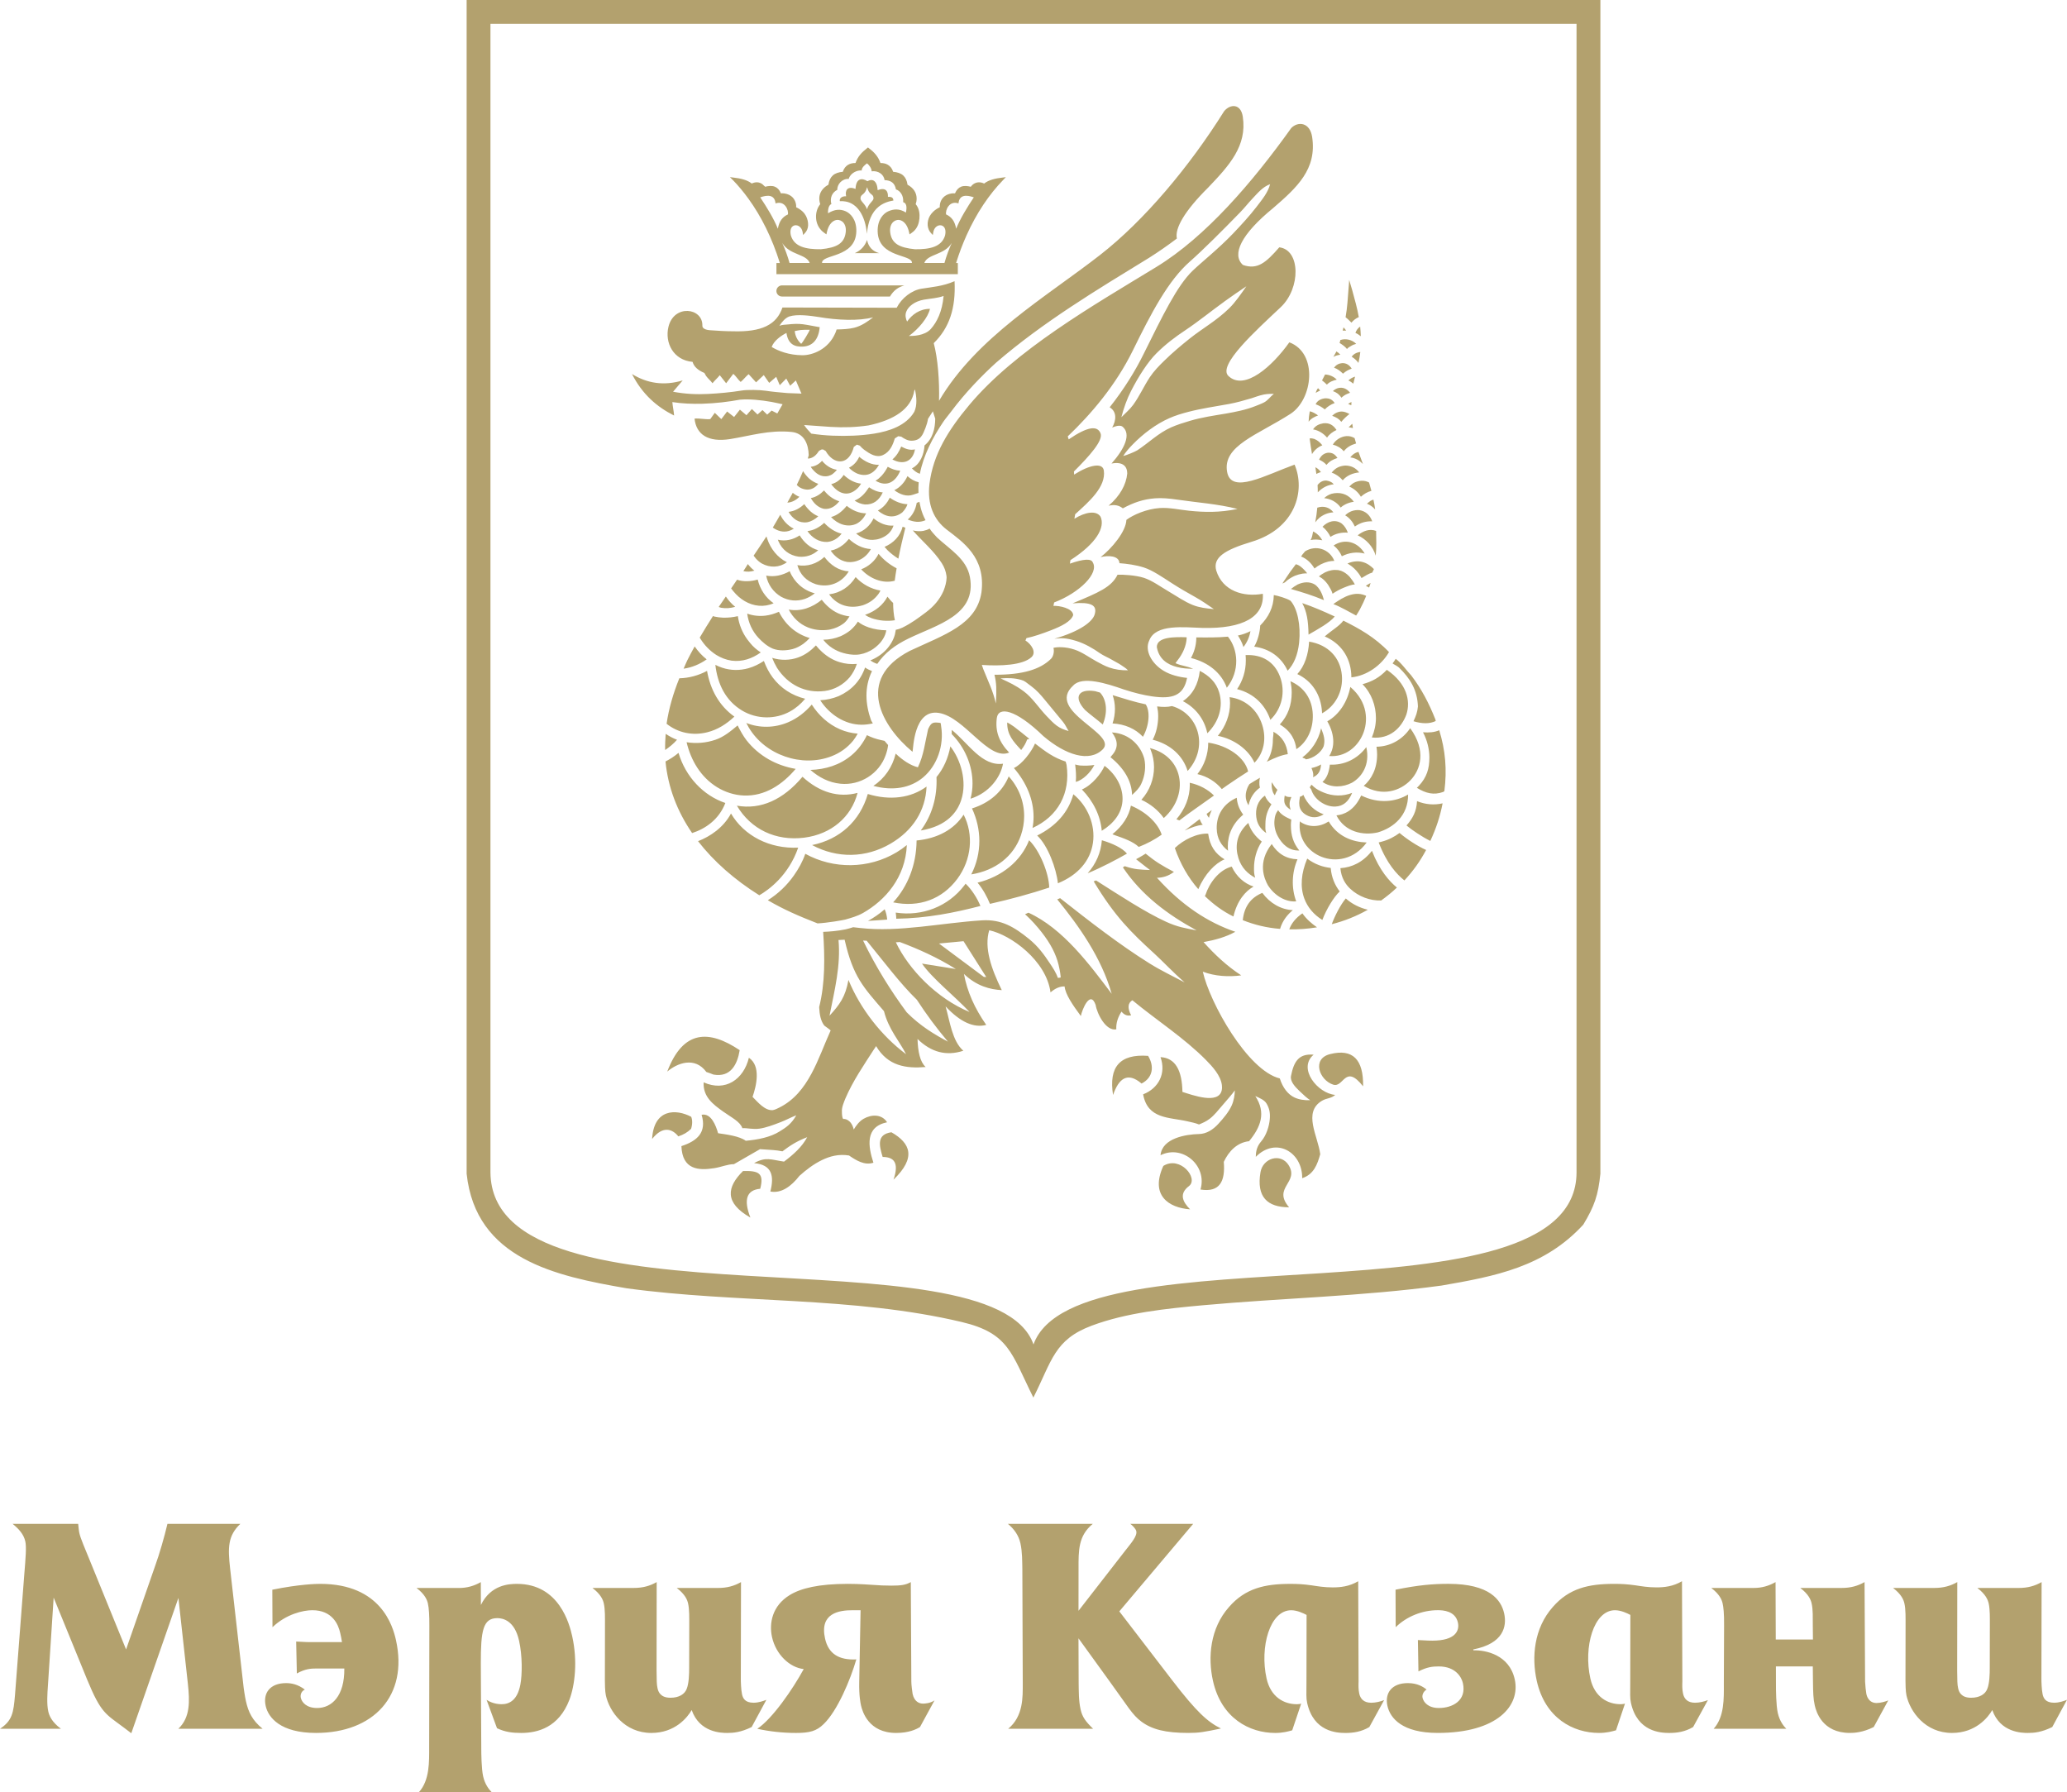
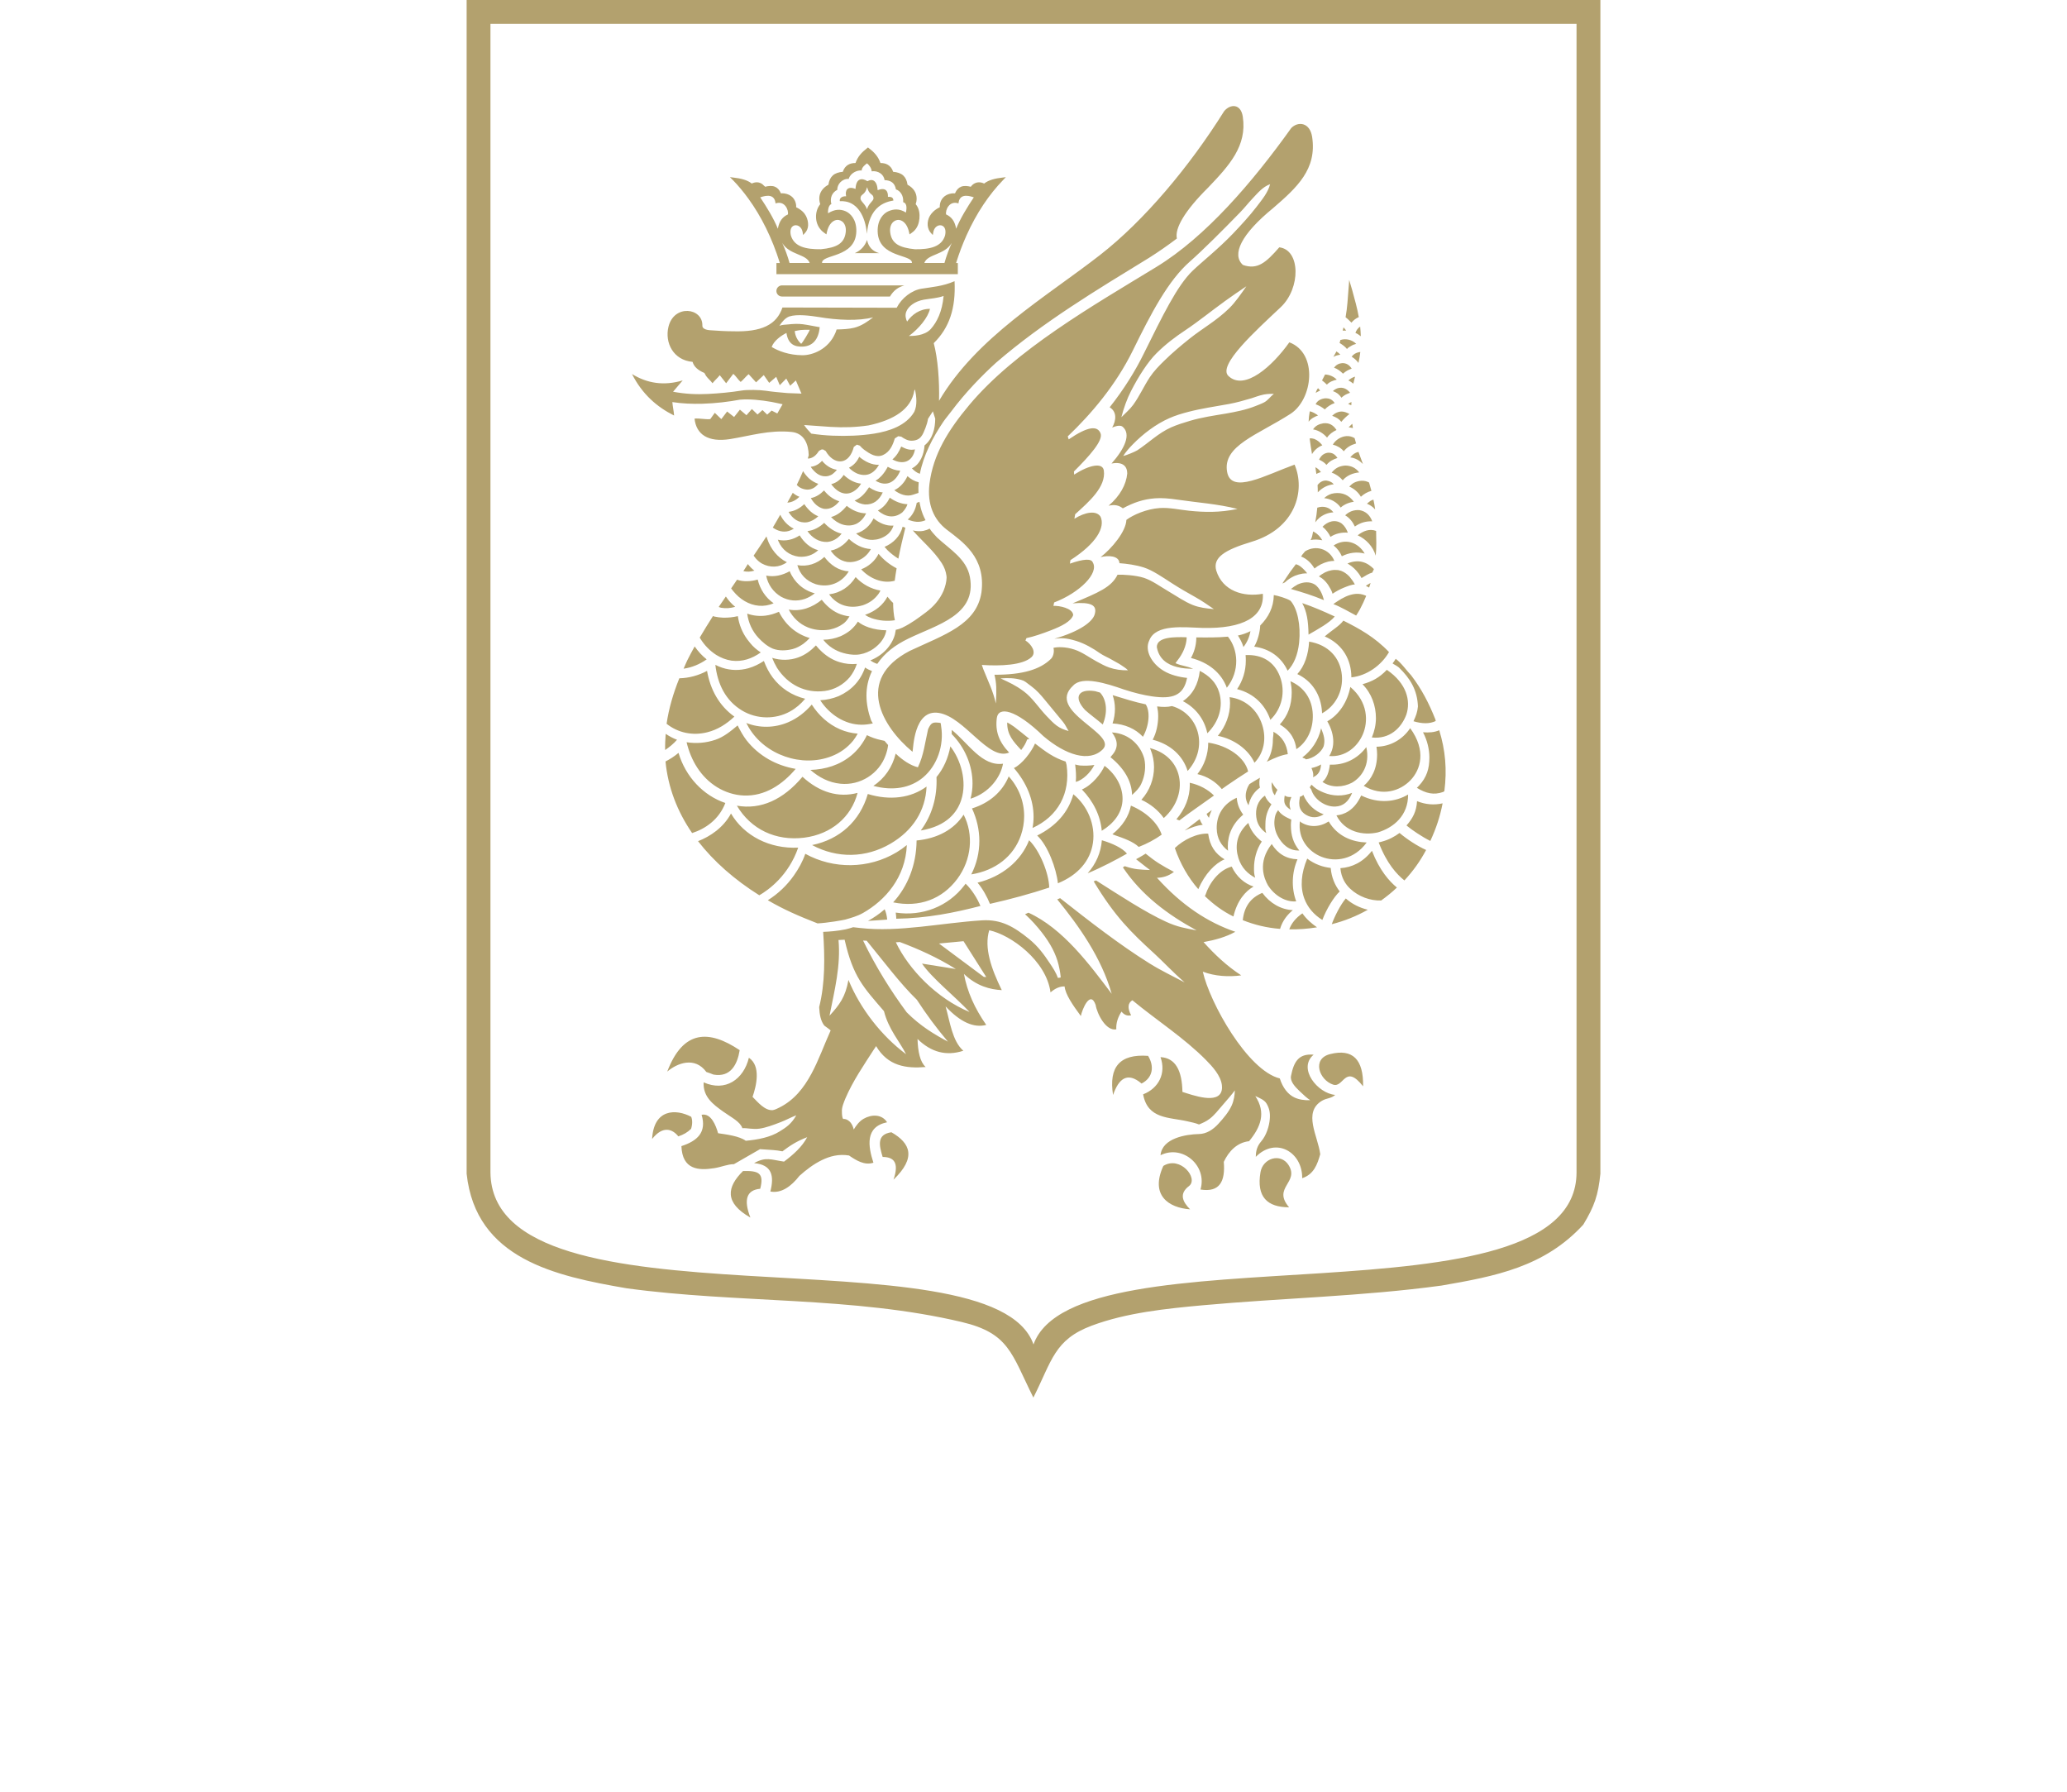
<svg xmlns="http://www.w3.org/2000/svg" id="_Слой_1" data-name="Слой 1" viewBox="0 0 1785.34 1547.61">
  <defs>
    <style> .cls-1 { fill: #b3a16e; fill-rule: evenodd; } </style>
  </defs>
  <path class="cls-1" d="M403.05,0v1013.58c7.88,73.74,76.8,88.37,138.02,98.93,96.02,13.19,195.56,6.81,289.69,29.17,40.9,9.7,42.85,27.21,61.8,65.24,16.1-31.94,18.04-49.99,50.4-62.11,29.92-11.2,64.46-14.74,96.02-17.62,68.72-6.26,137.58-7.66,206.1-17,46.8-8.08,88.93-16.14,122.44-52.6,9.67-16.01,12.91-25.47,14.79-44.07V0H403.05ZM1361.71,20.59v991.89c-.21,136.35-432.41,46.22-469.04,148.54-35.44-101.17-467.63-7.49-469.05-148.54V20.59h938.09ZM1130.73,554.09c16.51,2.71,26.96,13.83,28.28,29.01,1.26,14.12-5.77,26.82-17.13,32.91,0-.37,0-.78-.03-1.16-.84-14.89-8.66-26.83-21.32-32.72,6.35-6.9,9.61-17.14,10.2-28.05M798.56,384.64c7.03-5.67,9.16-14.5,9.23-23.08,0,0-1.01-3.19-2.04-6.37-2.09,3.23-4.18,6.47-4.18,6.47-.47,2.77-1.24,5.44-2.27,8.03-2.32,5.81-3.98,10.69-11.82,10.91-3.36.08-6.39-1.67-9.06-3.52-.87-.13-1.72-.26-2.59-.37-1,.64-1.99,1.29-2.97,1.93-1.75,5.9-4.27,11.61-10.18,14.32-5.86,2.67-11.44-1.09-16.27-4.55-1.44-1.05-2.57-2.21-3.76-3.56-.85-.28-1.69-.57-2.55-.86-.88.66-1.76,1.32-2.65,1.98-.21.8-.42,1.58-.7,2.36-4.85,14.01-17.11,12.6-23.58,1.14l-2.24-1.32c-.42,0-.83-.02-1.23-.02-.76.4-1.52.79-2.24,1.17-2.11,3.11-4.19,5.63-8.03,6.55-.56.05-1.14.08-1.72.13.32-.95.53-1.91.81-2.86-.22-9.61-3.95-19.03-14.81-20.1-19.31-1.94-35.72,3.38-53.09,6.15-19.18,3.01-29.27-4.07-30.73-17.67,4.74-.42,9.02.85,13.58.43,0,0,1.95-2.72,3.93-5.43,1.87,1.8,3.77,3.61,5.62,5.43,1.67-2.19,3.35-4.37,5.02-6.56,2.01,1.59,4.02,3.18,6.03,4.74,1.69-2.12,3.35-4.23,5.01-6.35,1.88,1.66,3.78,3.14,5.66,4.81,1.56-1.78,3.1-3.57,4.68-5.36,1.62,1.58,3.25,3.15,4.87,4.73,1.43-1.27,2.86-2.54,4.29-3.83,1.35,1.46,2.7,2.48,4.06,3.94,1.27-1.16,2.56-2.3,3.83-3.49,1.64.83,3.29,1.66,4.92,2.49,2.27-3.99,4.55-7.96,4.55-7.96-3.18-.57-6.19-1.47-9.52-2.01-9.24-1.61-19.07-2.67-27.36-1.93-9.49,1.77-20.89,3.19-32.49,3.51-8.75.24-17.6-.14-25.84-1.44.24,3.54,1.3,8.08,1.51,11.62-14.85-7.42-27.54-18.43-36.36-35.84,13.14,8.11,27.65,10.36,43.78,5.51-2.79,3.25-5.55,6.51-8.3,9.77,10.42,2,20.38,2.41,30.03,1.93,9.5-.47,19.95-1.43,29.32-2.96,4.76-.79,15.43-.62,20.82.21,5.38.85,12.06,1.42,18.71,2,4.02.16,8.01.32,12.02.45-1.61-3.79-3.24-7.55-4.85-11.36-1.66,1.53-3.3,3.06-4.94,4.55-1.11-2.05-2.24-4.12-3.34-6.18-1.87,1.9-3.77,3.82-5.62,5.73-1.03-2.42-2.06-4.81-3.09-7.23-2.01,1.74-4.02,3.49-6.04,5.22-1.43-2.09-3.27-4.63-4.68-6.73-2.27,1.93-4.41,4.31-6.66,6.27-2-2-4.42-5.08-6.42-7.07-2.33,1.89-4.54,4.84-6.87,6.73-2.43-2.09-3.92-4.92-6.37-7.01-1.96,2.46-4.23,5.66-6.19,8.14-1.84-2.34-3.65-4.62-5.49-6.95-2.17,2.67-4.15,4.26-6.31,6.93-1.81-2.5-3.81-3.89-5.59-6.37-.71-1.25-1.4-2.51-1.4-2.51-5.32-2.23-8.99-5.26-10.2-9.57-16.76-1.5-24.07-16.6-20.87-30.12,4.7-19.93,29.84-16.69,29.33-1.08-.08,2.24,2.64,3.61,6.76,3.88,6.48.45,13.24.9,19.72.9,24.64.74,37.67-5.58,42.69-20.54l98.66.22c4.31-8.43,12.98-15.12,21.54-16.46,8.03-1.32,18.39-2.01,28.45-6.48,1.15,23.39-4.52,40.3-17.98,53.5,3.55,13.22,5.01,32.72,4.58,49.8,32.42-55.01,92.54-89.65,139.14-125.98,38.06-29.67,77.08-76.14,107.14-124.18,5.34-6.34,14.37-6.56,16.08,4.78,3.81,25.18-11.57,42.07-29.97,61.29-20.08,19.92-28.97,35.16-26.96,43.94-7.68,5.83-15.83,11.5-24.09,16.71-45.61,27.95-91.37,55.41-132.02,90.46-12.07,10.96-26.45,25.65-38.77,42.14-2.24,3.03-4.67,5.77-6.81,8.87-9.1,13.42-17.23,29.07-20.3,44.99-2.81-.85-4.88-2.66-6.87-4.68,7.18-3.54,10.45-12.23,10.9-19.82M789.72,337.32s.44-.52.49-1.21c1.48,6.37,2.15,13.89-.54,19.57-7.03,11.92-21.68,16.73-34.7,18.79-11.76,1.86-23.7,2.22-35.59,1.77-6.24-.22-12.47-.85-18.65-1.78-2.36-2.72-3.7-3.7-6.2-7.43,7.52.46,15.39,1.19,22.97,1.63,11.39.66,21.61.35,32.69-1.29,21.93-4.65,36.91-14.08,39.52-30.04M624.63,533.41c4.33.1,8.44-.35,12.68-1.32,1.04,7.24,3.83,14.22,8.2,20.13.76,1.01,1.6,2.02,2.38,3.02,2.57,3.23,5.77,5.94,9.21,8.19-7.52,5.37-15.93,8.26-25.19,7.1-4.95-.77-9.06-2.42-13.23-4.93-5.73-3.72-10.14-8.33-13.77-14.09l-.51-.92c3.66-6.29,7.54-12.45,11.44-18.61l1.08.44c2.58.57,5.08.88,7.72.99M693.83,556.01c-2.81,1.96-5.87,3.65-9.21,4.5-5.5,1.4-11.62,1.69-17-.31-4.81-2.01-9.01-5.59-12.51-9.37-5.36-5.76-8.72-13.13-9.71-20.92,5,1.81,10.35,2.37,15.61,1.76,4.14-.48,7.9-1.69,11.77-3.34,5.47,11.02,14.7,19.21,26.61,22.65-1.71,1.88-3.53,3.51-5.55,5.04M740.11,573.32c-1.43,4.32-3.37,7.94-6.16,11.51-5.54,6.47-13.08,10.78-21.58,11.88-16.98,2.17-31.93-5.49-41.25-20-1.64-2.8-3-5.57-4.19-8.6,7.37,2.33,15.4,2.26,22.64-.4,5.88-2.14,10.84-5.82,15.17-10.33,1.69,2.06,3.46,3.99,5.45,5.76,4.4,3.94,9.41,7,15.08,8.7,4.83,1.48,9.82,1.95,14.85,1.48M750.22,541.77c4.96,1.64,10.07,2.47,15.31,2.54-.2,1.35-.59,2.69-1.08,3.97-.95,2.46-2.44,4.67-4.12,6.74-2.47,2.77-5.11,4.93-8.33,6.78-3.88,2.08-8.05,3.47-12.47,3.62-3.7.11-7.43-.45-10.99-1.45-6.9-1.88-13.07-5.83-17.47-11.51,5.23-.04,10.06-1.05,14.89-3.01l1.02-.47c2.76-1.32,5.15-2.81,7.54-4.71,2.57-2.23,4.65-4.58,6.48-7.45,2.72,2.3,5.86,3.76,9.23,4.94M794.36,434.45c.34,1.51.55,2.7.93,4.2.93,3.69,2.35,7.22,4.13,10.57-5.22,2.33-10.14,1.56-15.37-.58,4.42-3.86,6.79-8.85,7.76-14.42.77-.37,1.62-.45,2.35-.87.06.36.13.75.21,1.1M752.21,474.17c-3.99,7.44-12.12,12.2-20.61,11.09-6.08-1.03-10.7-4.8-14.11-9.76,3.96-.76,7.57-2.53,10.7-5.02,1.88-1.5,3.54-3.22,5.05-5.07,5.23,4.89,11.73,8.33,18.97,8.76M626.95,515.14c2.23,3.34,4.94,6.36,8.06,8.9-4.04,1.22-8.12,1.51-12.24.8-.68-.18-1.36-.43-2.01-.66,1.85-2.73,3.67-5.5,5.59-8.19.08-.11.61-.85.61-.85M642.06,493.23c1.39-2,2.53-4.09,3.88-6.11,1.72,2.16,3.42,4.02,5.65,5.66-3.1.99-6.35,1.19-9.53.44M633.47,510.65c-.66-.84-1.29-1.7-1.97-2.49,1.71-2.51,3.38-5.05,5.11-7.54,5.58,1.99,12.22,1.51,17.84-.13,1.98,8.23,6.74,15.63,13.76,20.47-8.4,3.71-17.37,2.6-24.92-1.81-3.82-2.22-7-5.11-9.82-8.49M662.67,465.24c2.84,8.58,8.84,16.26,16.99,20.28-6.43,4.74-14.62,4.97-21.62,1.12-1.97-1.14-3.55-2.54-5.08-4.2-.67-.87-1.31-1.75-2.04-2.58,3.76-5.49,7.42-11.02,11.04-16.57.35.55.52,1.32.71,1.94M694.69,435.36c3.12,4.56,6.89,8.4,12.09,10.49-2.83,2.62-5.85,4.41-9.66,5.18-7.17.93-12.5-2.98-16.03-9,5.34-.61,9.67-3.07,13.59-6.68M672.32,467.32c-.14-.4-.31-.82-.45-1.24,6.56,1.62,13.27-.08,18.82-3.74,3.7,6,9.07,10.96,16.04,12.81-4.64,4.26-10.47,6.16-16.82,5.6-8.08-1.08-14.42-5.95-17.59-13.43M717.82,446.52c5.64-1.54,9.91-5.23,13.52-9.69,4.81,3.86,10.59,6.45,16.78,6.49-1.83,3.81-4.36,6.74-7.96,8.8-7.86,3.91-16.72.52-22.34-5.6M747.01,435.66c-3.08-.31-6.36-1.61-8.88-3.36,5.66-2.32,9.25-6.52,12.5-11.51,3.59,2.49,7.45,4.12,11.84,4.43-2.96,6.59-7.98,10.78-15.46,10.44M724.93,432.92c-3.28,4.07-7.57,7.13-13.13,6.52-5.25-1.06-8.88-4.86-11.47-9.3,4.47-.82,8.28-3.41,11.44-6.6,3.44,4.43,7.78,7.62,13.16,9.38M674.67,515.33c-6.76-4-11.38-10.46-12.89-18.23,7.25,1.35,13.94-.29,20.31-3.8,3.85,9.43,11.7,16.49,21.68,19.08-2.62,2.09-5.36,3.64-8.5,4.81-7.11,2.35-14.04,1.71-20.61-1.86M673.92,444.52c2.51,5.16,6.54,9.49,11.71,12.06-1.33.85-2.88,1.53-4.4,1.97-4.88,1.4-9.72-.07-13.73-2.95,2.28-3.6,4.23-7.42,6.42-11.08M688.69,488.05c8.64,1.53,16.87-1.16,23.36-7.1,5.12,6.85,12.25,11.94,21.07,12.42-6.07,10.07-17.18,14.47-28.54,11.12-8.12-2.75-13.56-8.32-15.89-16.44M733.76,532.31c-1.39,2.12-2.55,3.86-4.43,5.53l-.97.77c-3.54,2.55-7.05,4.04-11.29,4.97l-1.24.22c-5.6.81-10.73.42-16.12-1.3-.66-.23-1.28-.43-1.91-.69-7.25-2.93-12.95-8.43-16.54-15.41,10.46,1.97,20.52-1.86,28.51-8.46,3.74,4.84,8.32,8.96,13.9,11.57,3.16,1.46,6.65,2.34,10.1,2.8M758.76,512.94c-3.55,4.78-7.82,7.76-13.42,9.72-11.39,3.42-22.25.27-29.22-9.4,9.75-1.19,17.82-6.64,22.91-14.91,5.76,6.11,13.14,10.22,21.45,11.67-.49,1.01-1.07,1.97-1.72,2.93M714.79,468c-7.18.43-13.48-3.57-17.38-9.37,5.56-.59,10.44-3.38,14.49-7.1,4.05,4.39,9.18,7.91,15.03,9.36-1.11,1.42-2.32,2.61-3.72,3.73-2.67,1.94-5.16,3.01-8.43,3.38M766.51,475.08c-.88-.92-1.72-1.85-2.52-2.83,7.55-3.14,13.65-9.22,15.63-17.41.8.29,1.56.59,2.37.89-2.22,8.85-4.29,17.75-6.05,26.71-3.42-2.14-6.52-4.52-9.43-7.35M759.77,465.19c-1.83.65-3.96.95-5.88,1.03-5.36.22-10.43-2.07-14.43-5.53,6.8-1.89,12.04-6.76,15.09-13,4.9,3.91,10.81,6.71,17.23,6.2-2.03,6.07-6.53,9.46-12,11.31M758.85,478.29c4.31,5.15,9.62,9.38,15.59,12.5-.63,3.57-1.18,7.14-1.64,10.73-10.62,2.92-21.81-2.11-28.98-9.87,6.34-2.38,12.03-7.25,15.03-13.37M748.53,530.47c7.65-2.9,14.11-7.87,18.01-15.19,1.52,1.91,3.07,3.78,4.89,5.41.03,5,.42,10.06,1.51,14.94-6.74,1.04-13.67.42-20.15-1.8-2.01-.76-3.9-1.63-5.62-2.92.45-.12.89-.28,1.35-.45M783.81,435.43c-.78,2.7-2.56,5.04-4.44,7.06-7.29,5.7-14.77,3.8-21.13-1.59,4.72-2.54,7.97-6.32,10.29-11.12,4.42,3.19,9.77,5.45,15.27,5.65M761.4,410.94c2.18-2.4,3.88-4.96,5.37-7.84,3.45,1.9,6.82,3.2,10.8,3.39-3.81,9.32-11.41,14.64-21.37,8.61,2.21-1.19,3.43-2.4,5.2-4.17M740.38,408.95c-2.77-1.25-5-2.84-7.12-5.02,4.14-2.12,7.02-5.32,8.88-9.46,4.72,3.98,10.77,7.17,17.07,6.94-4.4,7.65-10.65,10.71-18.82,7.54M770.8,396.75c3.58-3.04,5.84-6.84,7.61-11.13,3.83,2.06,7.42,3.43,11.89,2.47-1.95,10.7-10.44,13.69-19.5,8.66M793.31,425.67c-1.41.45-3.44,1.09-4.71,1.55-5.4,1.94-11.39-.26-16.15-3.9,5.21-2.54,8.98-6.92,11.35-12.15,2.87,2.59,6,4.42,9.7,5.3-.26,3.07-.37,6.14-.18,9.2M717.97,418.13c4.9-1.32,8.01-4.02,10.79-8.01,4.13,3.98,9.25,6.93,15,7.56-1.04,1.76-2.1,3.15-3.6,4.5-8.05,7.35-16.31,3.97-22.2-4.06M680.06,434.06c1.6-2.81,3.19-5.63,4.69-8.48,1.67,1.42,3.65,2.66,5.71,3.43-2.81,2.83-6.35,4.86-10.39,5.05M703.01,406.58c-1.06-1.14-1.98-2.09-2.73-3.46,3.92-.44,7.18-2.35,9.75-5.18,3.27,3.99,7.55,6.87,12.79,7.77-.99,1.35-2.21,2.48-3.51,3.51-1.17.93-2.52,1.44-3.94,1.85-4.83,1.05-9.07-.93-12.36-4.49M688.21,418.74c1.97-3.99,3.73-7.75,5.43-11.88,1.51,2.42,2.99,4.22,5.07,6.25,2.46,2.17,5.01,3.64,8.09,4.76-2.62,3.09-5.51,4.99-9.66,4.96-3.38-.21-6.76-1.53-8.94-4.09M644.63,624.35c11.63,4.6,24.55,4.29,36.04-.58,8.07-3.43,14.75-8.7,20.49-15.3,5.99,9.33,14.18,16.89,24.36,21.32,4.91,2.14,9.98,3.36,15.32,3.77-1.18,2.16-2.47,4.12-3.94,6.06-5.07,6.14-11.25,10.57-18.65,13.45-25.58,9.95-57.36-.93-71.5-24.79-.75-1.28-1.44-2.6-2.12-3.92M753.17,579.54c-6.75,14.03-5.72,28.6-.78,42.54.47.9,1,1.76,1.5,2.65-3.21.68-6.25,1.13-9.53,1.13-14.78,0-28.01-8.99-35.9-21.14,5.63-.32,10.69-1.45,15.92-3.56,11.06-5,18.82-13.21,22.83-24.73,1.84,1.34,3.83,2.26,5.96,3.1M593.55,570.41c2.06-4.1,4.22-8.16,6.45-12.16,2.97,4.23,6.3,7.96,10.37,11.16-5.87,4.18-12.78,7.05-19.93,8.06,1.06-2.36,1.99-4.74,3.12-7.07M574.51,647.7c-.11-4.65.1-9.3.47-13.97,3.12,2.07,6.27,3.82,9.79,5.12-2.99,3.43-6.5,6.31-10.27,8.85M575.75,625.04c2.01-13.58,5.83-26.45,11.01-39.28,8.34-.19,16.6-2.46,23.94-6.39,2.79,15.98,10.32,30.02,23.61,39.48-6.81,6.37-14.35,11.28-23.51,13.55-12.42,3.08-24.99.59-35.05-7.36M659.78,570.79c1.99,5.18,4.31,9.82,7.64,14.28,7.06,9.41,16.71,15.57,28.04,18.36-3.72,4.46-8.02,8.17-13.07,10.95-12.73,7.11-28.79,6.76-41.3-.69-14.59-8.69-21.37-23.29-23.22-39.54,1.89.97,3.82,1.8,5.84,2.46,7.35,2.48,15.3,2.56,22.77.44,4.76-1.35,9.15-3.56,13.29-6.25M593.02,640.97c8.43,1.32,16.8.62,24.89-2.11,7.26-2.44,13.34-7.49,19.19-12.39,2.15,4.2,4.87,9.24,7.79,12.94,10.62,13.41,25.59,21.72,42.36,24.58-11.35,13.48-26.59,23.75-44.84,23-8.14-.34-16.12-2.92-23.06-7.19-14.05-8.67-22.57-23.05-26.32-38.83M762.99,639.57l1,.21c1,1.23,2.04,2.43,3.09,3.62-.31,3.09-1.05,5.69-2.06,8.62-5.6,16.11-22.05,26.55-39.12,24.79-10.03-1.01-18.41-5.44-25.93-11.92,13-.42,25.34-4.17,35.41-12.57,5.81-4.84,10.11-10.7,13.43-17.46,3.8,1.93,7.79,3.3,11.94,4.21.74.17,1.47.32,2.24.48M1202.81,572.87c.02-.11,1.2-1.3,2.7-3.94,4.78,3.35,10.2,11.17,13.34,14.26,9.06,11.8,15.42,24.23,20.94,38.05.26.63.05.82.29,1.43-5.36,2.55-11.79,2.41-19.21.17,2.11-4.4,3.41-7.97,3.85-12.78-.53-14.09-6.55-24.06-16.47-33.67-2.46-1.94-4.22-2.51-5.44-3.51M1135.2,379.04c2.87,1.16,5.02,3.07,6.94,5.5-3.67,1.48-6.94,4.21-8.9,7.63-.85-4.58-1.41-8.9-2.06-13.53,1.41-.24,2.67.02,4.02.4M1145.71,401.48c-1.82-2.2-3.85-3.3-6.39-4.58,1.73-3.33,3.88-5.39,7.63-5.94,3.9-.2,6.11,1.36,8.26,4.52-4.1,1.46-6.6,2.61-9.49,6M1143.02,365.54c5.19-.55,8.53,1.54,11.38,5.79-3.22,1.5-6.16,3.6-8.17,6.58-3.1-3.62-7.34-6.32-12.1-7.11,2.11-3.2,5.15-4.62,8.89-5.26M1164.62,328.58c1.62-1.56,3.63-2.66,5.78-3.33-.55,2.06-1.01,3.98-1.48,6.07-1.34-1.12-2.73-2.06-4.31-2.74M1164.5,348.9c.58-.67,1.91-1.37,2.81-1.74-.08.63-.08,2.17-.14,2.78-.58-.22-2.08-.84-2.67-1.05M1164.86,369.01c.78-.8,2.38-2.28,3.15-3.07.23,1.04.32,2.7.53,3.75-1.11-.22-2.56-.64-3.68-.68M1152.58,357.4c4.6-2.9,8.26-2.49,13,.13-2.67,2.04-4.89,4.18-7.03,6.74-2.43-2.91-4.44-3.83-7.92-5.22.61-.59,1.26-1.13,1.95-1.65M1144.44,343.98c3.91-.1,6.19.95,8.37,4.08-3.14,1.07-6.34,3.16-8.52,5.49-2.76-2.18-5.02-3.33-7.94-4.47,1.53-3.2,4.66-4.71,8.09-5.1M1170.01,378.33c.45,1.56.85,3.09,1.3,4.64-4.34,1.27-7.82,3.13-10.64,6.74-2.38-2.9-5.84-4.84-9.46-5.74,1.22-2.14,2.99-3.82,5.02-5.13,4.41-2.62,9.25-3.16,13.77-.5M1173.62,304.15c.45-.09.9-.18,1.34-.19-.43,3.49-.87,6.03-1.62,9.45-1.55-2.2-3.5-3.91-5.81-5.31,1.43-2.29,3.55-3.33,6.09-3.95M1160,322.68c-2.44-2.34-4.72-4.11-7.77-5.17,1.85-2.4,4.01-3.64,7.01-3.93,3.74-.1,6.26,1.63,8.27,4.78-2.79.94-5.12,2.18-7.52,4.32M1138.47,358.76c-3.3,1.26-6.02,2.63-8.18,5.44.1-3.12.46-5.89,1-8.96,2.48.35,5.17,2.1,7.18,3.52M1160.98,341.58c-.83.59-1.63,1.2-2.35,1.87-2.15-3.19-4.59-4.78-7.35-5.68,1.14-1.19,2.55-1.97,4.05-2.51,4.38-1.25,7.93.35,10.78,3.91-2.04.91-3.29,1.17-5.13,2.41M1146.07,332.15c-1.46-1.48-2.56-2.38-4.19-3.63.98-1.95,1.61-3.16,2.64-5.12,3.9.21,7.37,1.72,10.12,4.45-3.31.82-6.21,1.83-8.57,4.31M1140.22,337.32c-1.15.52-2.73,1.2-3.78,1.95.29-1.26,1.01-2.8,1.96-4.05.73.59,1.23,1.28,1.81,2.11M1157.69,306.31c-2.21.34-4.12.79-6,1.92.82-1.77,1.8-2.96,2.58-4.75,1.32.76,2.38,1.68,3.42,2.83M1177.21,400.7c-3.16-3.19-6.48-5.13-10.94-5.72,2.14-2.62,3.84-3.93,7.09-4.76l3.84,10.48ZM1161.91,402.03c4.93.07,8.95,1.84,12.08,5.94-5.39.5-10.64,2.59-14.23,6.79-2.49-2.93-5.93-5.39-9.57-6.59,3.22-4.01,6.58-5.71,11.71-6.14M1137.92,408.82c-.3.15-.61.32-.92.49-.27-1.94-.54-3.86-.87-5.81,1.98.87,3.49,2.54,4.82,4.2-1.07.28-2.02.64-3.04,1.12M1139.89,446.92c-1.46,1.26-2.72,2.59-3.87,4.14.79-4.17,1.38-8.37,1.76-12.64,5.26-1.78,10.49-.51,13.93,4.03-4.47.28-8.23,1.72-11.82,4.47M1140.3,416.59c2.47-1.69,4.88-1.93,7.18-1.19,1.57.5,3.17,1.08,4.53,2.83-5.5.58-9.92,2.95-13.79,6.93-.02-2.1-.03-4.23-.2-6.3.68-.89,1.43-1.6,2.28-2.27M1182.55,507.4c-.45-.31-2.36-1.32-2.84-1.53,1-.58,3.06-1.91,4.12-2.43-.3.98-.95,2.96-1.27,3.96M1176.84,513.4c.92.33,2.4.68,3.19,1.22-1.53,3.81-3.39,7.74-5.33,11.41-.96,1.85-2.23,3.75-3.35,5.55-6.27-3.27-12.98-7.35-19.67-9.91.9-.72,2.19-1.53,3.14-2.19,2.39-1.65,4.93-3.06,7.59-4.3,4.49-1.97,9.53-3.13,14.43-1.78M1150.97,512.74c-.72-2.7-2.18-4.92-3.6-7.31l-.73-1.06c-1.45-1.93-2.91-3.51-4.81-4.95-.86-.61-1.69-1.12-2.61-1.64,1.63-1.42,3.44-2.53,5.34-3.54,3.7-1.71,7.26-2.41,11.31-1.93.74.16,1.74.39,2.46.63,2.74,1.08,4.69,2.44,6.79,4.52l.85.95c1.67,2.08,3.01,3.86,4.27,6.33-2.85,0-6.88,1.72-9.39,2.71-3.38,1.34-6.89,3.29-9.89,5.3M1143.55,518.28c-9.6-4.04-18.83-6.85-28.51-9.65,1.61-1.3,3.98-2.95,5.79-3.89,4.96-2.24,10.3-2.75,15.06.16,4.15,3.11,6.44,8.5,7.66,13.39M1135.14,459.42c3.01,1.7,5.27,4.11,6.97,7.14-3.46-.66-6.69-.91-10.08-.19,1.38-2.38,1.55-4.79,2.18-7.43.3.16.63.29.93.48M1159,480.4c-1.56-3.6-4.02-6.95-7.11-9.32,9.76-6.5,21.13-2.99,26.82,6.97-6.56-1.74-13.72-.82-19.71,2.35M1184.87,489.72c.36.37,1.42,1.34,1.79,1.71-.26,1.26-1,1.74-1.27,2.98-3.27.95-6.52,3.05-9.38,4.8-.75-1.37-1.59-2.67-2.49-3.94-2.46-3.27-5.08-5.79-8.56-7.98l-1.11-.64c.6-.27,1.26-.53,1.92-.77,2.67-.91,5.19-1.24,8-1.1,4.25.37,7.89,2.17,11.1,4.95M1114.43,493.78c1.79-2.42,3.06-4.09,4.82-6.51,1.26.28,2.86.93,4.64,2.41,2.24,1.81,4.63,4.59,5.13,5.44-1.35.02-2.64.09-3.99.26-2.38.4-4.48,1.01-6.71,1.9-3.16,1.43-6.04,3.26-8.56,5.68,0,0-1.06.48-2.12.96.55-.85,1.09-1.71,1.09-1.71,1.98-2.8,3.67-5.67,5.69-8.44M1125.14,478.62c.65-.87,1.49-1.55,2.06-2.46,9.27-5.86,21.14-2.11,25.31,8.19-1.79.03-3.48.24-5.22.61-4.4,1.11-8.35,3.06-11.92,5.99-2.7-4.55-6.55-8.47-11.57-10.34.45-.67.92-1.34,1.33-1.98M1149.97,426.45c.87-.21,1.67-.4,2.56-.52,6.97-.89,12.71,1.66,16.81,7.4-4.04.51-8.29,2.22-11.34,4.97-3.35-4.74-8.57-7.56-14.29-8.12,1.89-1.79,3.85-2.88,6.26-3.73M1174.16,440.53c5.55.9,9.17,4.46,11.07,9.67-5.6-.19-10.33,1.24-14.99,4.49-1.79-3.91-4.6-7.52-8.37-9.67,3.33-3.3,7.65-4.86,12.29-4.49M1149.19,463.62c-1.61-3.35-4-6.45-6.89-8.73,4.39-4.57,10.94-6.79,16.64-2.74,2.51,2.11,4.1,4.75,5.23,7.86-5.12-.45-10.68.72-14.98,3.62M1169.51,416.86c4.16-1.98,8.86-2.45,13-.19.71,2.4,1.37,4.81,2.02,7.21-3.41.92-6.46,2.67-9.07,5.1-2.38-3.96-5.79-6.95-10.06-8.78,1.35-1.27,2.48-2.46,4.11-3.34M1185.21,431.84c.35-.13.72-.22,1.08-.32.58,2.85,1.13,5.53,1.49,8.45-2.17-2.43-4.17-3.72-7.11-5.01,1.51-1.19,2.74-2.42,4.53-3.13M1188.25,479.87c-2.26-7.76-8.16-14.24-15.59-17.59,4.6-3.6,10.15-6.02,15.94-3.77.06,7.36.5,14.05-.35,21.35M1167.3,298.57c-1.53,1-2.7,1.38-3.88,2.8-1.63-2.13-4.1-3.77-6.39-5.22.42-1.13.42-1.33.7-2.51,4.7-1.63,10.24-.19,13.67,3.32-1.63.45-2.65.74-4.1,1.61M1162.74,285.48c-.98-.01-2.07-.03-3.02.05.21-.95.49-1.87.7-2.78,1.02.87,1.47,1.69,2.32,2.73M1173.23,288.82c-.9-.58-1.53-.9-2.5-1.32.71-2.2,2.19-4.28,4.1-5.45.3,2.78.44,5.53.54,8.33-.69-.56-1.38-1.07-2.14-1.56M1167.99,250.72c2.04,7.48,4.33,15.45,5.65,23.12-2.38.98-4.72,2.78-6.34,4.8-1.66-1.64-3.22-3.28-5.08-4.67,1.53-8.35,1.96-16.86,2.61-25.34.17-2.41.43-4.49.5-6.92.88,2.88,1.85,6.15,2.67,9.01M797.5,458.47c1.64-.43,4.05-1.03,5.44-2,1.9,2.92,3.79,4.81,6.35,7.62,11.23,10.48,25.5,18.47,28.45,34.17,6.15,33.09-28.56,41.22-53.06,53.17-11.89,5.76-20.61,12.56-26.95,21.88-2.29-.72-4.31-1.75-5.98-3.02,10.47-4.1,18.52-12.61,21.2-22.28.32-1.4.57-2.67.78-4.1,2.3-.48,3.62-.97,5.75-1.92,7.85-3.9,13.25-7.95,20.37-13.28,6.53-4.9,11.75-10.79,15.08-18.37,1.45-3.73,2.56-7.49,2.69-11.52l-.1-1.42c-.49-4-1.89-7.63-4.08-11.07-6.77-10.57-16.75-18.85-25.02-28.24,3.05.6,6.03.97,9.11.37M769.22,728.55c-21.26,12.49-46.11,12.92-67.79,1.23,23.91-4.89,41.3-20.69,48.13-44.1,19.15,5.86,37.28,3.51,50.74-6.42-.87,20.89-11.91,38.07-31.08,49.28M693.14,670.8c14.68,13.52,31.14,18.29,47.58,13.92-5.43,20.9-22.71,35.71-46.12,38.68-24.57,3.06-46.02-7.22-58.12-27.63,20.72,3.65,40.05-5.18,56.67-24.97M1124.76,520.82c9.77,3.3,18.31,7.05,28.11,11.57-4.52,5.52-14.41,10.9-22.65,15.65-.19-12.03-1.51-19.97-5.45-27.22M1003.39,720.81c-6.08,4.27-12.71,7.85-19.83,10.57-4.82-4.63-13.13-7.53-20.34-10.02,0,0-1.24-.47-2.4-.92,8.77-7.09,14.22-15.54,16-24.71,13.34,5.56,23.36,15.2,26.57,25.08M939.44,754.15c7.16-8.08,11.46-17.83,12.28-28.53,9.11,2.72,17.7,6.67,21.69,11.55-8.8,5.04-21.82,11.94-33.96,16.97M774.28,736.12c3.2-1.91,6.2-4.05,8.98-6.34-1.16,27.98-18.57,47.69-37.86,58.65-5.04,2.85-10.14,4.17-15.29,5.69-1.76.48-15.54,2.91-23.97,3.3-16.26-6.37-29.12-11.9-42.94-20,8.89-5.58,16.55-12.89,22.48-21.34,4.07-5.76,7.61-12.08,9.88-18.76,24.37,13.45,54.75,13.13,78.72-1.21M895.85,721.55c16.49-8.2,27.02-20.28,31.23-35.67,12.43,10.12,19.19,26.53,16.93,42-2.26,15.57-12.95,27.8-30.25,34.91-1.35-12.71-8.65-32.6-17.91-41.24M928.63,660.18c1.56.35,2.55.72,4.1.88,4.22.28,8.46.21,12.53-.48-3.31,6.58-9.81,12.98-16.06,14.69.48-5.21.05-9.96-.56-15.09M749.71,795.27c5.02-2.77,9.93-6.06,14.4-10.04,1.3,2.85,1.9,5.86,2.19,8.9-5.41.48-11.02.75-16.59,1.14M1128.07,703.69c-7.7-4.55-5.85-11.63-5.26-15.65,2.1-.63,1.17-.3,2.93-1.6,3.43,8.05,9.83,14.13,17.57,16.78-5.1,3.24-10.41,3.34-15.23.47M1018.67,708.51c-.74-.32-1.83-.74-2.57-1.02,7.53-8.77,11.58-19.02,11.58-29.61,0-.62,0-1.25-.06-1.9,8.35,1.79,15.7,5.76,20.94,11.04-10.93,7.84-21.61,15.08-29.89,21.49M1055.34,681.44c-5.34-6.42-12.74-11.04-21.11-12.94,6.09-7.59,9.37-17.37,9.37-27.18,17.18,2.55,31.6,12.79,34.45,24.89-5.86,3.67-11.99,7.79-18.1,11.97-1.55,1.08-3.08,2.17-4.62,3.27M1112.15,579.2c-5.39-11.74-15.64-19.01-28.85-20.79,3.19-5.37,5.03-13.04,5.18-18.22,7.16-7.24,11.55-15.59,11.75-26.32,3.36.56,11.01,2.72,14.45,4.94,5.93,6.69,8.98,20.98,7.42,36.22-1.19,10.58-4.54,18.7-9.94,24.18M987.2,636.26c-6.47-6.89-15.59-10.94-26.26-11.51,1.42-4.18,2.08-8.51,2.08-12.69,0-4.41-.83-8.23-1.97-11.73,9.84,3.01,19.06,5.96,28.54,7.93,3.8,5.71,3.34,17.81-2.38,27.99M959.13,653.88c.62-.56.45-.64,1.03-1.28,6.6-7.15,5-13.89.25-20.1,16.2,1.05,25.21,12.55,27.96,22.72,1.4,6.31.84,14.24-2.59,21.58-1.76,3.86-4.5,6.52-7.98,9.7-.32-12.1-6.94-23.12-18.66-32.62M1025.79,665.8c-4.15-13.45-15.12-23.17-30.17-27,3.2-5.92,4.75-13.48,4.75-20.41,0-3.01-.37-5.77-.92-8.35,4.74.59,8.97.66,12.84-.29,11.83,3.39,20.37,12.84,22.77,24.64,2.24,11.18-1.19,22.46-9.27,31.41M1042.81,633.25c-2.52-12.29-10.24-22.14-21.12-27.75,8.41-5.56,13.37-14.64,14.63-26.17,8.07,4.24,14.16,9.94,16.71,18.55,3.72,12.4-.21,25.51-10.23,35.37M1062.43,607.22c0-1.72-.14-3.41-.38-5.15,13.1,1.62,23.94,10.58,28.17,23.92,3.91,12.26,1.27,24.52-6.7,32.7-5.06-11.27-17.34-20.39-31.62-23.24,6.84-8.27,10.53-18.28,10.53-28.24M1097.26,621.65c-4.22-12.45-13.74-22.73-28.74-26.53,4.91-7.2,7.53-15.8,7.53-24.51,0-1.66-.01-3.23-.2-4.89,14.43-.69,24.81,5.84,29.62,18.32,5.16,13.39,1.76,28.01-8.22,37.6M1059.66,593.95c-4.74-13.02-15.98-21.94-31-25.73,2.75-4.89,4.42-10.6,4.62-16.56l-.03-1.22c9.57.08,18.12.21,27.37-.63,8.88,11.08,10.55,29.51-.97,44.13M1069.25,548.83c4.03-.84,7.34-2.05,10.8-3.78-.76,4.79-2.92,9.82-6.07,13.71-1.05-3.69-2.73-6.65-4.73-9.93M1119.71,646.95c-.87-7.34-4.22-15.36-14.29-21.32,6.98-7.5,10.27-16.81,10.27-27.54,0-3.27-.38-6.55-1.12-9.79,11.81,5.13,18.78,15.31,19.33,28.61.55,13.04-5.24,24.33-14.19,30.04M1098.42,728.89c5.34,8.48,12.68,12.87,22.27,13.17-4.88,11.36-5.48,24.59-1.12,36.34-8.8.8-18.53-4.67-24.41-13.88-3.03-5.46-9.43-19.5,3.26-35.63M1079.21,677.11c3.19-2.03,6.08-3.72,9.06-5.46-.24,1.13-.51,2.29-.51,3.51,0,1.8-.09,3.04.51,5-5.08,3.66-8.4,8.62-9.89,15.29-3.44-5.67-2.76-10.71-.8-15.4.46-.99,1.02-2.01,1.63-2.94M1112.32,651.27c-4.95.64-11.19,3.09-18.15,6.59,3.41-5.37,5.27-11.94,5.27-19.2,0-2.04.73-4.61.42-6.75,7.9,4.18,11.63,11.28,12.45,19.37M1114.99,712.64c0,8.78,2.07,15.39,7.23,21.8-9.07.48-14.96-5.82-18.35-11.97-2.49-4.44-3.61-9.65-3.03-14.52.36-3.1.8-5.34,3.12-8.33,2.32,3.81,6.47,6,11.39,8.17-.22,1.66-.37,3.25-.37,4.84M887.15,638.65c-.89,2.81-2.76,6.01-5.11,9.04-6.77-7.31-12.26-13.06-12.08-23.78,2.07.99,3.98,2.37,5.9,3.64,4.28,3.25,8.74,6.9,13.24,10.51l-1.95.59ZM934.48,681.78c9.13-3.91,16.95-14.27,19.58-20.43,10.46,7.85,16.36,19.45,15.44,30.68-.85,10.06-7.14,18.9-17.87,25.43-1.12-12.89-7.17-25.42-17.16-35.69M891.83,715.02c.6-3.2.9-6.42.9-9.64,0-14.62-5.9-29.28-16.98-42.1,6.92-3.26,15.04-13.74,18.24-21.19,9.25,7.17,16.21,12.29,26.48,15.6l.78,2.9c3.44,24.6-7.43,44.41-29.42,54.43M596.91,974.83c-2.93,2.95-6.51,5.05-11.01,6.52-4.73-5.99-13.08-9.9-22.65,2.25,1.4-26.1,20.55-26.16,33.76-19.17,1.13,2.72,1.14,6.49-.1,10.41M1005.2,706.46c-4.58-6.52-11.41-12.16-19.35-15.77,7.09-7.8,10.92-17.94,10.92-28.16,0-5.13-.98-10.27-2.95-15.15-.16-.44-.37-.9-.57-1.34,12.26,3.16,21.16,11.04,24.46,22.05,3.95,13.29-.92,28.03-12.51,38.36M1024.89,550.33l.06,1.01c-.4,6.36-3.22,13.11-8.01,19.1l-1.66,2.25c5.88,2.61,9.06,2.12,15.28,4.91-5.22-.22-8.99-.28-14.06-1.61-8.43-2.2-15.49-6.9-17.32-17.2-.05-9.01,15.72-8.77,25.72-8.46M1124.92,788.74c3.4,4.88,7.82,8.78,12.63,12.07-8.1,1.32-16.12,1.92-23.97,1.75,1.85-5.15,5.56-9.8,11.34-13.82M1090.3,771.06c6.66,9.03,16.24,14.5,26.36,14.9-4.34,3.64-8.81,8.72-11.02,16.2-11.52-.9-21.97-3.45-32.21-7.51,1.21-11.62,6.73-19.4,16.88-23.59M1035.01,767.84c-8.62-9.83-15.49-21.72-20.26-35.49,7.56-7.27,19.26-12.94,28.8-12.42,1.37,10.53,6.12,17.41,14.17,22.18-8.14,3.33-17.05,12.57-22.71,25.73M1082.74,765.62c-7.06,3.97-14.19,12.11-17.38,25.84-9.31-4.52-17.14-10.38-24.67-17.62l.49-.95c3.35-10.36,11.68-21.61,22.69-24.52,4.09,8.69,10.93,14.64,18.86,17.25M1038.88,712.23c-4.83.58-9.81,2.26-15.66,5.02,3.88-3,8.23-6.34,12.91-9.85.99,1.83,1.29,3.44,2.75,4.83M1103.38,682.09c-.57,1.04-1.69,2.95-2.23,4.7-2.55-2.53-3.09-8.27-2.63-11.28,1.66,2.43,1.88,3.74,4.86,6.58M1176.81,590.87c8.41-2.33,14.61-5.68,21.05-12.42,17.33,11.82,20.71,26.86,16.88,38.58-4.26,11.6-14.42,21.51-29.83,19.84,2.27-5.34,3.53-11.25,3.53-16.68,0-10.62-3.68-21.35-11.62-29.32M1218.03,628.83c14.11,19.41,9.06,35.78.28,44.94-8.77,9.15-24.26,14.53-40.38,4.86,6.65-5.75,11.53-14.66,11.53-27.11,0-2.14-.21-4.36-.54-6.66,11.86-.17,22.44-6.11,29.11-16.02M1216.21,686.15c.19,18.05-12.48,28.66-26.14,32.69-12.69,2.91-28.52-.29-35.76-14.71,5.99-.52,15.29-3.73,21.39-17.18,15.22,7.48,29.88,5.5,40.51-.8M1141.01,660.17c-.25,5.95-2.65,9.27-6.96,11.02.03-.53.29-.96.29-1.5,0-2.56-.66-4.2-1.58-6.42,2.99-.61,5.77-1.59,8.25-3.1M1124.86,654.12c7.84-5.73,14.01-14.9,16.24-25.19,2.55,6.37,3.58,10.35,2.2,15.53-2.14,5.42-8.96,10.49-15.34,11.31-1.18-1.22-1.62-.72-3.1-1.64M1046.65,699.56c-1.03,2.16-1.89,4.39-2.44,6.69-.82-.94-1.48-2.08-2.03-3.4,1.48-1.09,2.98-2.17,4.47-3.29M1115.38,688.31c-1.72,4.31-2.09,6.32-.55,11.05-5.64-3.76-6.16-6.11-5.19-12.34,1.96,1.32,3.36,1.29,5.74,1.29M1068.23,688.94c.39,4.96,1.79,9.46,5.57,14.58-9.02,7.56-13.32,16.94-13.32,27.64,0,1.18.08,2.34.2,3.51-5.81-4.47-9.61-10.49-9.77-19.25-.24-11.42,5.76-21.53,17.32-26.48M1078.22,710.66c1.92,6.24,5.88,11.62,11.61,16.09-4.75,7.15-6.7,15.43-6.7,22.93,0,3.43.02,5.02,1.03,8.33-6.3-3.33-11.94-8.61-14.53-17.11-2.9-9.42-2.12-20.59,8.58-30.24M1085.1,705.59c-.89-6.9,1.01-14.02,7.48-18.49.96,2.59,2.73,5.18,5.63,7.53-3.37,4.78-5.22,10.55-5.22,16.67,0,3.39-.38,4.78.71,8.14-5.53-3.94-7.87-8.3-8.6-13.85M1166.31,593.24c15.36,13.03,15.64,29.93,10.71,41.17-4.59,10.53-15.11,19.66-28.98,18.47.57-.82,1.05-1.67,1.44-2.57,1.43-2.99,2.12-6.26,2.12-9.73,0-5.63-1.56-11.34-5.15-17.66,10.47-5.87,17.57-17.33,19.86-29.68M1180.11,645.18c3.54,15.31-4.05,26.05-12.42,30.78-7.48,3.89-17.65,4.74-25.41-.71,3.85-3.33,5.66-8.6,6.37-14.93,12.57.63,24.04-5.07,31.46-15.14M1167.91,684.69c-3.17,7.76-7.92,11.59-14.59,11.84-8.6.34-18.15-6-20.73-14.67l-1.35-1.99c.92-1.19.76-.77,1.35-2.16.95.36,1.19.91,1.95,1.57,2.58,2.36,5.71,3.88,8.82,5.16,7.7,3.17,16.42,3.46,24.55.26M1027,1024.23c-8.69,6.59-5.71,13.49.93,20.12-18.55-1.32-34.71-12.07-23.12-37.49,14.45-9.07,30.69,10.72,22.19,17.37M1162.41,775.89c5.42,4.87,12.12,8.11,19.04,9.75-10.07,5.66-20.13,9.68-31.15,12.48,2.33-6.57,7.52-16.86,12.12-22.24M1180.45,727.55c-10.67,14.66-26.82,17.3-39.21,12.28-11.1-4.46-20.39-15.53-18.47-30.6.42.31.53.62.99.89,7.34,4.55,15.99,4.25,23.89-.72,7.72,13,20.38,17.73,32.79,18.16M1157.15,769.84c-5.17,4.85-11.48,15.31-14.99,24.61-7.36-4.52-12.81-10.94-15.6-18.53-3.68-9.99-2.78-21.81,2.53-34.44,3.01,2.26,6.39,4.23,10.23,5.66,3.16,1.22,6.57,1.99,10.06,2.41.66,7.93,3.51,14.76,7.78,20.29M1185,734.74c6.46,16.72,14.99,26.36,21.56,31.72-4.19,4.02-8.77,7.72-13.6,11.18-9.59.34-19.6-3.45-26.7-10.11-3.97-3.67-7.79-9.32-8.52-17.8,10.11-.68,19.53-5.18,27.26-14.99M1112.98,1006.13c9.59,15.16-14.29,19.29.47,36.47-18.78-.03-28.35-8.88-24.73-30.28,2.06-12.22,17.39-16.94,24.27-6.2M999.34,758.06c21.15,23.55,43.79,38.52,67.66,46.61-8.14,4.51-17.52,7.13-27.45,8.91,9.67,10.77,20.18,20.69,32.55,28.72-10.85,1.48-22.88.77-33.19-3.19,5.97,26.72,38.53,85.29,66.51,92.21,2.52,8.05,7.1,13.87,12.68,16.45,4.05,1.88,8.56,2.51,13.63,2.33-2.58-1.5-5.79-4.54-9.13-7.71-4.28-4.06-8.43-8.64-7.5-13.29,2.41-12.04,6.46-19.45,19.51-18.29-14.02,11.9,3.58,33.5,18.67,34.72-3.55,3.25-7.51,2.67-11.53,5.11-16.56,9.97-3.42,30.36-1.41,46.11-2.51,8.85-5.53,17.38-15.6,20.73.35-22.52-22.63-36.06-40.07-18.44.05-5.42,1.24-9.4,4.77-13.49,4.37-5.08,6.8-13.02,7.31-18.99.45-5.26-.2-9.05-2.7-13.41-1.93-3.35-6.14-4.93-9.8-6.6,9.53,14.45,4.62,26.85-5.36,38.96-10.51,1.16-17.58,8.77-21.86,17.84,1.41,16.86-3.51,26.58-20.13,23.89,6.07-20.63-15.48-39.08-34.51-29.62,1.33-14.83,22.23-18.07,33.28-18.29,6.36-.13,12.04-3.73,16.71-8.85,4.37-4.78,8.84-10.04,11.42-15.69,2.01-4.39,2.66-9.2,2.78-13.16-2.45,3.45-6.84,8.38-11.03,13.26-3.49,4.05-6.59,8.09-10.65,11.23-3.24,2.48-6.29,3.71-9.27,4.96-3.01-1.24-6.51-1.92-9.97-2.72-15.8-3.66-34.37-1.75-38.31-23.31,13.58-5.29,20-18.28,15.01-32.13,13,.67,18.63,11.67,18.95,30.04,8.75,2.72,31.1,11.02,33.91-1.31.35-1.53.35-3.14.15-4.68-1.07-8.22-8.15-15.91-13.63-21.46-19.06-19.31-42.67-34.35-63.69-51.71-3.92,2.43-4.37,6.68-1.08,12.98-3.21.77-6-.31-8.29-3.17-3.31,5.1-4.8,10.21-4.49,15.3-9.04,1.77-16.68-13.58-17.85-21.08-4.68-13.21-11.71,4.03-12.78,9.6-7.07-9.56-13.37-18.74-14.03-25.55-4.06-.13-8.11,1.61-12.17,5.13-3.57-27.37-34.27-49.72-52.94-53.65-4.52,15.08,1.67,32.99,10.84,51.7-10.03-.52-21.72-3.48-32.67-13.98,2.79,15.27,9.21,29.61,19.26,44.02-10.8,2.83-22.5-2.48-35.11-16,3.78,13.33,5.78,30.01,15.32,38.31-14.58,4.78-27.75,1.39-39.58-10.18.35,10.85,2.12,19.72,7.03,24.23-16.96,1.42-32.6-.82-42.8-18.07,0,.17-1.74,2.66-1.87,2.85-8.82,13.71-18.15,27.2-24.62,42.31-1.26,3.14-3.3,7.78-3.03,11.27,0,2.99.23,5.63,1.18,6.55.83-.31,6.9.09,9.03,9.04,2.02-3.26,4.72-7.07,8.53-9.25,6.8-3.91,15.75-4.13,20.27,3.01-19.32,4.01-16.31,20.98-11.81,34.92-7.69,2.57-14.9-2.04-21.08-6.23-8.9-1.46-16.57.66-23.4,3.97-7.27,3.51-13.59,8.43-19.41,13.6-7.04,9.04-15.63,15.37-25.12,13.55,3.42-13.42,1.52-23.12-14.06-24.53,10.26-5.69,14.54-2.94,25.87-1.3,8.22-6.17,15.6-12.78,20.02-21.11-9.34,3.62-14.61,7.15-21.4,12.24-5.45-1.17-10.16-1.22-19.37-1.88l-22.51,12.95c-5.44,0-10.73,2.46-16.95,3.45-13.66,2.19-27.66,1.41-28.43-19.04,13.65-4.43,22.03-11.85,17.44-27.06,8.29-1.67,12.44,9.54,14.24,15.93,7.03,1.03,18.41,2.46,23.9,6.52,10.91-.99,21.26-3.09,29.29-8.09,5.48-3.39,10.2-6.47,14.34-13.92-4.62,1.79-9.1,4.25-13.52,5.94-6.46,2.51-12.86,4.83-18.13,5.58-6.1.86-10.84-.7-14.92-.38-1.87-5.64-9.24-9.11-16.57-14.34-8.58-6.13-17.57-12.7-16.86-25.24,18.61,8.4,34.5-2.42,39.07-21.24,10.57,7.08,6.5,24.23,3.16,33.77,4.4,4.39,10.65,12.1,17.5,11.46,2.05-.37,3.83-1.35,5.66-2.22,25.49-12.74,33.35-42.49,44.31-66.6-1.58-1.45-3.69-2.8-5.44-4.14-3.04-3.81-4.2-9.45-4.49-15.98,5.26-21.16,4.88-43.01,3.46-65.02,5.56-.19,12.22-.71,19.37-2.16,2.17-.47,4.35-1.16,6.53-1.85l6.14.69c33.51,3.82,70.07-4.41,105.12-6.62,16.75-1.03,27.87,5.69,40.83,16.24,7.59,6.19,12.68,13.14,17.55,20.5,2.89,4.29,5.63,8.41,7.15,12.92.69-.14,2.23.11,2.48-.6-.31-4.04-1.55-10.14-2.81-14.14-2.95-9.4-8.17-18.23-16.65-28.36-4.91-5.91-9.97-10.64-11.34-11.81l2.93-1.37c29.73,13.55,52.66,44.52,71.91,70.07-8.89-31.31-28.3-58.53-47.04-81.56l2.49-1.03c25.54,20.13,51.38,40.19,77.12,56.27,10.26,6.41,19.97,10.91,30.45,16.48-10.41-9.04-18.54-17.92-26.32-25.02-19.93-18.17-34.13-32.11-52.26-62.25l2.04-.8c20.13,12.78,42.44,27.42,60.27,35.59,10.33,4.75,16.86,5.66,26.59,7.54-25.16-13.7-47.61-30.47-63.68-54.41l1.61-1.04c8.77,2.97,13.24,2.97,21.8,3.31,0,0-5.82-4.36-12.02-9.33,4.17-2.18,8.26-4.8,8.26-4.8,8.92,7.22,13.85,10.16,24.44,15.77-4.9,3.74-9.79,4.97-14.68,5.1M729.53,811.5c7.27,32.07,16.18,41,33.99,61.7,3.93,15.66,13.46,26.08,19.11,37.2-21.3-15.87-39.63-39.4-49.79-64.15-2.64,14.75-7.63,21.32-16.36,30.91,4.42-22.2,9.79-43.34,7.77-65.39l5.28-.26ZM748.59,812.39c14.25,17.33,29.07,37.2,43.34,51,8.27,12.75,17.22,24.78,26.84,36.16-11.86-6.36-23.75-13.42-35.6-25.31-13.85-18.72-26.59-39.13-37.7-62l3.13.15ZM777.23,813.52c16.4,6.16,32.58,13.45,48.33,23.29l-29.2-4.67c8.55,12.53,27.65,27.56,41.11,41.81-28.42-11.76-52.57-36.85-63.7-60.22,0,0,1.74-.1,3.46-.22M851.85,843.75c-.71-.03-1.41-.08-2.1-.13-12.92-9.57-25.79-19.19-38.71-28.81,7.06-.67,14.1-1.36,21.19-2.02,6.53,10.32,13.08,20.64,19.63,30.96M1148.94,910.28c19.34-4.83,28.82,4.45,28.42,27.85-15.71-19.9-16.63,1.48-25.81-1.45-12.13-3.89-18.79-22.46-2.6-26.4M1193.53,726.81c5.85-1.51,10.96-4.26,15.31-7.48,6.43,5.47,15.54,11.38,22.95,14.69-5.22,9.8-11.1,18.01-18.77,26.31-6.49-5.2-15.25-14.58-22.2-32.82,1.08-.21,1.69-.42,2.72-.69M1234.62,654.23c0-7.02-1.84-14.95-5.53-21.86,5.19.43,9.88.06,14.03-1.74,5.3,17.2,6.83,33.98,4.42,52.63l-1.09.68c-8.04,2.85-14.79,1.24-22.65-3.59.62-.56,1.22-1.17,1.78-1.8,6.77-7.29,9.03-14.79,9.03-24.31M1223.94,691.85c7.27,2.94,14.69,3.57,22.09,1.9-2.21,11.44-5.6,21.71-10.62,32.47-7.11-3.55-15.77-9.36-20.58-13.36,5.49-6.22,8.64-12.24,9.11-21.01M771.76,1018.71c5.05-14.77.26-19.55-9.39-19.59-3.03-9.98-5.3-19.44,7.56-21.32,16.54,9.43,21.63,21.91,1.84,40.91M961.39,945.62c-3.85-24.28,5.88-35.61,30.26-33.8,5.51,9.02,4.23,18.86-5.65,23.91-12.13-10.37-19.71-4.37-24.61,9.89M648.14,1051.45c-22.56-12.8-20.42-26.33-6.34-40.2,13.45-.29,18.35,1.72,14.83,15.34-11.73,1.05-14.56,9.36-8.49,24.87M748.9,207.2c1.23,6.34,5.08,9.88,10.55,11.44h-21.16c4.9-2.2,8.61-5.77,10.61-11.44M748.78,201.92c-1.41-15.94-8.47-26.16-18.29-27.88-1.82-.32-3.39-.4-5.06-.32-.55-1.72.89-4.41,5.4-4.23-1.16-5.05,1.19-9.16,8.11-6.32.5-9.43,5.56-9.72,10.3-6.68,3.97-2.33,8.27-1.03,8.85,7.76,6.92-2.8,9.1.92,8.85,5.74,3.86-.19,4.5,1.19,4.78,3.14-5.25.88-9.34,2.65-12.6,5.21-6.37,5.07-9.44,13.24-10.33,23.58M743.25,171.24c.06-4.05,3.84-2.27,5.69-9.6,1.86,7.42,5.47,5.23,5.55,9.6.05,2.34-4.45,4.56-5.6,9.48-1.66-4.78-5.73-6.86-5.65-9.48M998.89,230.47c42.51-25.97,82.83-72.9,116.43-119.93,5.98-6.02,16.1-4.83,18.02,7.69,4.24,27.79-12.97,43.59-33.59,61.38-27.85,22.78-36.07,40.21-26.22,49.18,12.45,4.36,19.76-1.79,31.43-15.21,18.3,2.13,18.7,35.22,1.27,51.68-21.58,20.32-54.91,50.35-45.15,59.47,13.98,13.11,38.05-8.67,52.57-29.11,24.9,9.35,20.45,49.25.95,61.79-28.43,18.31-58.84,27.52-54.69,50.15,3.56,19.65,33.42,2.59,58.26-6.32,9.58,22.41.9,55.24-37.31,66.69-23.72,7.14-33.39,13.8-30.36,24.74,5.52,17.79,23.51,23.12,40.24,20.11,1.35,19.63-16.65,30.41-52.39,29.46-15.28-.44-40.21-3.65-45.68,10.8-4.19,8.48,1.78,19.92,12.55,26.34,5.64,3.38,13.04,5.32,20.1,6.03-2.96,15.43-12.76,18.47-30.2,15.96-6.97-1-15.22-2.95-24.51-6-14.83-5.21-35.88-11.8-43.62-3.38-24.43,22.28,39.21,41.59,25.42,55.21-11.59,11.39-31.92,4.89-51.17-11.48-24.48-23.69-38.86-25.6-40.24-15.77-1.52,11.46,1.8,20.69,10.64,29.93-17.75,7.61-38.41-30.62-60.72-34.22-21.89-3.52-22,31.31-22.74,33.58-26.22-21.66-50.12-62.34-2.38-87.17,30-14.06,57.68-22.61,61.92-50.56,3.89-30.22-16.19-43.55-30-54.14-11.14-8.55-17.01-21.81-14.91-39.47,3.18-25.68,16.29-46.56,34.38-68.16,39.81-47.49,106.65-85.71,161.7-119.27M902.35,604.25c5.28,6.46,10.49,12.75,15.81,19.17,2.1,2.53,3.18,5.28,4.85,7.87-3.79-1.02-7.18-2.33-10.28-4.63-3.09-2.29-6.01-5.45-8.79-8.34-6.66-6.95-12.26-15.84-19.7-21.3-7.24-5.36-12.11-7.45-20.01-11.16,6.37-.42,11.74-.43,17.75,1.26,3.34.93,3.78,1.83,8.97,5.65,4.39,3.22,7.98,7.31,11.41,11.49M1081.11,343.88c2.1-.6,6.28-2.35,10.55-3.18,3.33-.66,6.9-.53,8.6-.61-3.11,2.53-5.1,5.68-8.48,7.44-2.27,1.19-4.67,2.03-7.09,3.02-8.28,3.35-17.44,5.13-25.69,6.58-10.64,1.8-20.8,3.2-31.33,6.33-4.95,1.46-11.21,3.41-16.13,5.61-11.07,4.94-19.28,13.26-29.16,19.77-1.67,1.13-10.05,4.6-12.22,4.95,1.66-2.83,5.05-6.75,8.07-9.84,9.09-9.33,20.18-17.68,31.6-22.75,5.47-2.44,11.07-4.09,16.69-5.55,11.97-3.08,22.79-4.52,34.79-6.73,6.48-1.17,13.27-3.1,19.81-5.04M1057.38,260.5c6.45-4.58,12.94-9.19,19.15-13.27-4.67,6.73-9.67,13.95-14.74,18.91-11.2,10.97-22.94,17.23-34.31,26.32-7.23,5.79-14.57,11.89-22,19.18-4.21,4.07-8.93,8.93-12.39,14.16-5.15,7.85-8.84,16.27-14.27,23.75-2.85,3.91-7.11,7.57-10.25,10.75,1.9-7.64,5.1-16.38,8.31-22.56,6.48-12.65,14.58-25.35,22.14-32.8,7.93-7.87,16.23-14.07,24.62-19.65,11.65-7.79,22.72-16.83,33.76-24.78M1081.63,171.66c4.98-5.23,8.93-10.21,15.42-12.61-1.95,7.36-6.72,12.98-11.72,19.55-5.78,7.58-13.65,16.12-20.29,23.07-12.44,13.04-27.17,24.7-34.91,32.12-13.52,13-25.94,38.82-42.45,72.1-6.92,14.08-16.87,30.29-29.22,45.83,6.39,3.91,5.69,11.27,2.15,17.53,4.61-1.98,7.55-2.03,9.13-.65,7.38,6.43,1.74,18.78-9.68,31.7,9.86-1.85,13.58,2.48,13.58,8.62-.9,9.49-6.17,19.34-16.14,27.82,5.23-1.21,8.96-.4,12.32,2.26,9.51-5.14,17.84-7.9,27.82-8.67,5.8-.45,12.28.11,19.18,1.14,16.32,2.41,35.7,3.78,52.06,8.05-15.67,3.23-28.57,2.89-41.79,1.54-8.22-.84-16.96-2.88-25.39-2.33-11.42.76-23.06,5.91-28.8,10.22-.31,10.07-12.81,24.94-22.3,32.19,6.5-1.67,16.04-1.37,16.3,5.21,6.29.45,13.97,1.46,21.06,3.7,7.52,2.42,16.02,8.3,24.32,13.66,6.86,4.43,13.6,8.27,19.81,11.73,6,3.33,10.97,6.84,16.39,10.57-6.51-.57-12.47-1.27-18.15-3.52-7.31-2.91-14.2-7.79-21.44-12.04-6.51-3.8-13.83-9.19-20.9-11.46-7.05-2.27-18.1-2.86-22.72-2.69-5.24,10.79-16.36,15.4-38.87,24.74,16.14-1.3,21.51,1.53,19.1,9.57-1.8,6.2-12.41,14.53-34.74,20.97,5.73-.62,9.57-.92,18.94,1.94,7.21,2.28,14.37,6.32,20.53,10.7,2.74,1.95,7.3,3.77,10.64,5.8,2.12,1.32,5.26,2.79,7.14,4.11,2.51,1.76,4.7,2.92,6.27,4.73-5.69.07-11.02-.61-16.17-2.4-3.76-1.29-7.42-3.33-11.05-5.31-6.02-3.26-12.32-8.01-18.95-10.17-7.75-2.61-15.15-2.36-18.26-1.49.79,1.79.5,6.85-2.02,9.39-9.21,9.19-24.44,13.9-48.88,13.81,1.8,7.42,1.86,12.34,1.24,24.81-2.95-12.01-5.81-16.97-10.88-29.63l-1.27-3.65c16.07,1.06,35.32.33,42.93-6.76,4.55-4.28-.32-11.28-5.27-14.36l.9-2.06c6.09-1.22,13.92-3.95,21.13-6.74,9.22-3.54,17.34-7.66,19.22-13.11-.26-6.09-12.65-8.33-17.08-7.95l.63-2.97c22.15-8.5,38.98-25.34,33.33-34.66-1.3-3.36-7.88-2.98-19.7,1.13l.43-3.02c22.57-14.44,30.15-28.37,26.03-37.49-3.65-5.78-13.42-3.99-22.6,1.76l.67-3.91c11.93-10.83,26.78-23.59,24.75-37.79-1.01-6.97-12.11-5.07-25.64,3.56l-.17-2.69c13.62-13.6,25.41-26.84,22.99-32.94-2.74-6.87-11-6.05-27.52,5.2l-.83-2.57c20.51-19.55,41.45-44.23,56.13-73.96,16.03-32.71,30.73-60.71,49.41-77.05,11.02-9.71,28.23-26.85,43.46-42.55,3.89-4.01,6.88-7.92,10.37-11.59M937.1,613.03c-9.92-10.73-6.03-18.44,8.66-16.18,1.5.4,2.84.8,4.31,1.21,4.61,4.58,7.68,14.92,2.43,27.59-5.3-4.59-11.32-8.83-15.4-12.61M632.95,155.46c-.84-.84-1.66-1.66-2.5-2.5,1.72.21,3.48.44,3.48.44,2.64.29,5.63.77,8.45,1.64,2.59.78,5,1.9,6.92,3.44,3.31-1.54,6.32-1.36,8.84.34.51.35,1.02.8,1.48,1.3.32.34.93.71,1.24,1.14,2.93-.76,5.91-1.01,8.28-.09,2.23.86,4.07,2.67,5.36,5.78,1.06-.06,2.08-.02,2.99.09,3.13.44,5.55,1.76,7.26,3.54,1.65,1.82,2.65,4.17,2.9,6.56.05.6.05,1.22.01,1.82,2.24,1.08,4.07,2.31,5.55,3.69,2.55,2.38,3.82,5.2,4.41,7.94.59,2.73.54,5.41-.42,7.64-.48,1.08-1.1,2.13-1.87,2.92,0,0-.85.89-1.65,1.79-.21-1.21-.41-2.4-.41-2.4-.57-3.24-2.44-5.17-4.5-5.81-.77-.24-1.59-.29-2.35-.14-.74.14-1.42.48-2.01,1.03-1.45,1.34-2.2,3.93-1.29,7.82,1.5,4.83,4.68,7.77,9.08,9.52,4.53,1.8,10.35,2.34,16.85,2.26,6.77-.65,11.87-1.92,15.41-4.2,3.39-2.24,5.36-5.5,5.97-10.1.64-4.47-.73-7.8-2.88-9.56-.93-.72-1.95-1.19-3.02-1.38-1.1-.19-2.27-.08-3.38.34-2.93,1.15-5.71,4.38-6.97,10.28,0,0-.21.9-.38,1.79-.74-.52-1.46-1.01-1.46-1.01-.68-.44-1.35-.97-1.96-1.52-3.4-3.02-5.12-6.98-5.49-11.04-.37-4.02.55-8.11,2.72-11.36.24-.41.55-.79.84-1.17-1.58-4.76-.9-9.43,2.37-13.14.66-.74,1.41-1.45,2.3-2.11.74-.56,1.53-1.04,2.4-1.52.52-3.59,1.79-6.2,3.8-8.02,2.09-1.88,5.12-2.86,8.63-3.14.92-2.98,2.69-4.98,4.64-6.1,1.88-1.11,4.08-1.5,6.32-1.48,1-2.83,2.4-5.21,4.02-7.19,1.74-2.15,3.81-3.95,5.94-5.57.26-.21.51-.44.82-.67.28.2.55.45.8.64,2.14,1.61,4.24,3.41,5.99,5.6,1.64,1.98,3.01,4.36,4,7.19,2.24-.01,4.44.37,6.31,1.48,2,1.18,3.73,3.12,4.65,6.1,3.52.28,6.56,1.27,8.67,3.14,1.98,1.82,3.23,4.4,3.75,8.02,5.24,2.78,7.76,6.99,7.86,11.65.02.93-.05,1.9-.2,2.83-.15.79-.34,1.56-.61,2.31.32.39.63.76.88,1.17,2.14,3.25,2.73,7.22,2.35,11.27-.39,4.02-1.72,8.11-5.12,11.13-.63.54-1.29,1.08-1.97,1.52,0,0-.74.5-1.48,1.01-.17-.89-.37-1.79-.37-1.79-1.27-5.9-4.02-9.13-6.98-10.28-1.11-.42-2.29-.53-3.38-.34-1.07.19-2.11.66-2.99,1.38-2.17,1.76-3.56,5.12-2.92,9.56.62,4.6,2.58,7.83,5.98,10.1,3.54,2.28,8.64,3.56,15.41,4.2,6.52.08,12.32-.46,16.85-2.26,4.4-1.75,7.58-4.7,9.08-9.51.91-3.91.17-6.49-1.29-7.83-.58-.55-1.27-.89-2.01-1.03-.74-.15-1.59-.1-2.35.14-2.02.65-3.93,2.58-4.48,5.81,0,0-.2,1.19-.43,2.4-.8-.9-1.65-1.79-1.65-1.79-.75-.79-1.41-1.83-1.86-2.92-.96-2.23-1.24-4.95-.62-7.69.56-2.74,2.07-5.5,4.64-7.89,1.46-1.38,3.26-2.61,5.51-3.69-.03-.59-.02-1.22.05-1.82.22-2.4,1.19-4.74,2.9-6.56,1.69-1.79,4.09-3.1,7.21-3.54.95-.13,1.93-.15,2.99-.09,1.3-3.11,3.15-4.91,5.39-5.78,2.35-.92,5.34-.66,8.27.09,2.01-2.86,5.01-4.14,8.16-3.78.67.07,1.32.23,2.01.47.45.14.9.33,1.35.53,1.92-1.54,4.36-2.65,6.95-3.44,2.78-.87,5.79-1.35,8.44-1.64,0,0,1.68-.23,3.35-.44-1.16,1.23-2.35,2.47-2.35,2.47-12.12,12.52-22.97,28.52-31.63,47.83-1.67,3.77-3.32,7.68-4.83,11.7-1.48,3.91-2.84,7.98-4.17,12.15h1.5v9.62h-156.67v-9.62h2.95c-6.77-21.75-16.1-40.29-27.08-55.44-2.1-2.95-4.35-5.79-6.6-8.5-2.24-2.72-4.57-5.3-6.91-7.7M817.18,185.18c-.78-3.91,2.9-12.25,10.68-9.5.74-7.65,6.74-7.5,13.26-5.26-5.68,8.49-11.68,18.26-15.25,27.09-1.17-6.67-4.18-10.3-8.69-12.34M798.35,227.1c2.87-7.96,17.47-6.71,23.73-17.34-2.47,5.49-4.67,11.39-6.32,17.34h-17.41ZM710.05,227.1c-.69-7.79,28.94-4.05,29.59-27.2.29-10.66-5.42-15.81-9.16-17.44-4.59-1.98-9.39-1.94-15.27,1.73-.16-1.57.06-6.99,2.87-7.91-1.37-5.34.48-9.97,5.11-12.35-.13-4.62,3.93-9.69,9.9-9.45,1.34-4.94,7.28-7.76,11.18-7.24,0-2.62,2.81-4.84,4.6-6.19,1.75,1.35,4,4.28,4,6.9,5.39-.78,10.54,2.46,11.13,7.6,5.5.21,8.85,2.41,9.86,8.01,3.62,1.16,6.73,5.29,6.24,11.04,4.21,1.14,2.58,7.4,2.38,8.95-5.84-3.65-10.67-3.06-15.23-1.08-3.77,1.63-9.46,6.78-9.19,17.44.63,23.15,30.28,19.41,29.6,27.2h-77.63ZM675.63,209.76c6.26,10.64,20.87,9.38,23.74,17.34h-17.42c-1.63-5.95-3.81-11.86-6.31-17.34M656.63,170.42c6.48-2.24,12.51-2.39,13.23,5.26,7.78-2.76,11.47,5.58,10.68,9.5-4.51,2.04-7.52,5.67-8.69,12.34-3.56-8.84-9.56-18.6-15.22-27.09M783.49,277.71c-1.15-2.3-1.9-5.46-.74-8.5,1.73-4.6,7.37-9.09,15.31-10.43,6.84-1.13,11.59-1.27,16.96-3.19-1.18,13.44-5.73,22.54-11.07,28.53-5.38,6-15.66,6.03-18.89,6.03,8.62-6.31,16.61-16.06,18.18-23.44-8.79,0-15.45,4.88-19.76,10.99M666.53,299.67c1.88-5.44,8.14-9.82,12.76-12.15,1.42,9.75,7.06,12.17,14.29,11.79,8.03-.43,13.46-5.75,14.43-16.83-.37-.08-.69-.03-1.05-.11-4.24-.71-8.79-1.74-13.52-2.36-4.04-.53-8.47-.32-12.73.16-2.56.31-4.97.16-7.54,1.19,2.54-3.81,5.05-6.67,8.51-8.05,6.87-2.25,18.31-.64,25.28.42,16.35,2.82,34.63,3.61,47.19.31-4.42,3.38-9.75,7.33-16.32,8.99-4.49,1.13-10.08,1.39-15.22,1.49-.4,1.34-.62,1.95-1.14,3.15-6.14,14.23-19.86,19.13-28.4,19.1-11.72-.08-20.67-3.65-26.54-7.11M699.4,284.78c-.18,1.2-6.06,11.09-7.4,12.13-3.45-3.14-5.17-7.03-5.55-11.01,1.42-.26,3.72-.75,5.08-.9,2.6-.21,5.22-.29,7.88-.22M670.6,251.29c0-2.67,2.2-4.84,4.85-4.84h105.71c-5.45,1.54-9.31,4.33-12.47,9.62h-93.24c-2.65,0-4.85-2.12-4.85-4.78M1160.32,535.96c13.66,6.87,27.11,14.19,39.42,27.16-6.58,11.47-19.2,20.48-32.51,21.83,0-.97-.03-2.02-.11-3.01-1.04-14.88-9.21-26.43-22.91-32.34,6.48-5.6,12.65-8.95,16.11-13.65M574.82,657.59c3.82-2.01,7.4-4.17,11.24-7.43,6.14,20.77,21.54,36.91,40.45,43.28-5.58,14.48-17.43,22.33-28.7,25.97-12.87-18.73-20.82-39.44-22.99-61.82M610.11,925.74c-10.06-13.71-25.37-7.55-33.79-.32,13.79-36.36,36.16-36.19,62.57-18.52-1.96,12.2-7.71,23.72-22.6,21.09-.77-.4-6.07-2.25-6.18-2.25M906.25,766.49c-16.17,5.34-33.25,10.02-51.2,14.06-2.38-5.97-6.22-13-10.71-18.3,21.09-5.22,37.4-18.54,44.53-36.62,9.15,8.75,17.15,28.67,17.38,40.87M846.82,782.38c-22.41,5.81-46.09,10.59-72.67,11.02-.09-1.62-.17-3.29-.48-5.31,22.86,3.51,45.34-5.26,59.26-23.49.37-.49.73-.99,1.08-1.47,5.29,4.95,10.1,12.62,12.81,19.24M689.43,732.01c-8.38,24.12-25.47,36.43-33.59,41.14-21.52-13.53-39.37-29.24-52.92-46.74,10.43-4,21.95-11.71,28.47-23.87,11.44,19.4,33.44,30.62,58.05,29.47M826.86,758.99c-13.05,17.49-32.79,24.93-55.41,20.27,12.48-13.61,20.06-32.19,20.24-53.44,18.14-1.67,32.42-9.58,40.63-22.31,8.84,17.22,6.88,38.9-5.46,55.48M839.56,698.14c15.18-4.73,26.28-14.46,31.7-27.66,8.66,9.52,13.34,21.72,13.34,34.29,0,5.53-.94,11.16-2.82,16.65-6.3,18.17-22.05,30.34-42.85,33.69,4.59-9.01,6.97-18.85,6.97-28.91,0-9.43-2.15-19.01-6.35-28.06M812.38,624.3c.14.55.5,1.7.5,2.78,2.69,16.62-3.38,33.96-15.45,44.19-11.12,9.36-26.29,11.92-43.09,7.38,9.72-6.31,16.49-16.24,19.29-27.85,6.03,5.69,12.6,10.16,19.19,11.81,5.11-10.6,6.17-21.58,8.81-32.92,2.8-6.03,4.17-6.21,10.75-5.39M808.88,671.08c6.02-7.28,10.11-16.37,11.97-26.53,9,11.55,14.61,30.23,9.41,46.23-3.26,10.19-12.05,22.64-34.94,26.41,9.54-12.84,14.34-28.73,13.56-46.11M866.33,659.53c-1.95,11.33-11.69,25.18-28.05,30.21,1.15-4.3,1.72-8.72,1.72-13.16,0-15.3-6.4-30.94-17.98-42.64.03-1.21.03-2.41.03-3.61,14.37,11.53,26.07,31.69,44.28,29.2" />
-   <path class="cls-1" d="M113.41,1496.78l40.69-116.85,8.17,74.08c1.62,15.16,2.19,29.08-8.25,38.93h72.82c-8.98-7.33-12.32-14.41-14.46-24.02-.8-3.54-1.98-11.12-2.32-14.92l-11.29-99.37c-2.04-18.21-2.02-28.32,8.82-38.68h-62.96c-2.58,11.12-7.17,26.8-10.31,35.4l-25.42,73.07-30.18-74.08c-5.62-13.9-9.09-21.49-10.21-26.54-.45-2.03-.74-5.56-.99-7.84H10.89c5.25,4.3,9.56,8.85,10.97,15.17,1.07,4.8.32,13.9-.91,28.82l-7.98,103.66c-1.31,15.68-2.37,22.26-12.97,29.33h52.64c-8.19-6.07-10.18-11.63-10.92-14.92-1.47-6.58-.77-15.93-.35-22l4.97-76.36,28.93,70.8c12.1,29.33,15.96,29.58,31.74,41.47l6.39,4.84ZM256.39,1445.16c7.44-4.04,11.94-4.29,17.5-4.29h23.52c.25,23.77-10.84,34.13-23.48,34.13-9.36,0-13.27-5.06-14.12-8.85-.39-1.77-.17-5.31,3.48-7.08-6.07-4.55-11.6-5.57-16.16-5.57-13.91,0-20.13,8.6-17.64,19.72,2.25,10.11,12.83,23.31,43.42,23.31,49.81,0,79.81-32.16,69.1-80.19-2.65-11.89-12.85-48.55-65.44-48.55-3.29,0-17.64.26-41.35,5.06l.14,32.37c11.88-11.38,26.56-14.67,34.4-14.67,17.2,0,22.43,12.13,24.12,19.72.56,2.52,1.18,5.3,1.5,7.84h-27.06c-1.27,0-4.29,0-12.5-.51l.58,27.56ZM429.26,1492.45c7.07,3.33,13.31,4.09,20.89,4.09,14.41,0,32.55-4.85,41.65-28.61,4.78-12.65,7.22-33.38,2.44-54.87-2.32-10.37-11.11-45.26-47.76-45.26-6.83,0-22.59.76-31.1,18.21l-.09-19.72c-5.84,3.29-11.77,5.06-18.85,5.06h-36.66c7.31,5.56,9.14,10.37,9.81,13.4.91,4.05,1.31,10.37,1.26,19.22l-.16,104.72c0,12.64.51,28.57-8.81,38.94h62.75c-1.97-2.03-5.71-6.32-7.34-13.66-1.46-6.57-1.62-19.72-1.6-25.29l-.39-72.1c-.05-28.57,1.88-39.19,14.27-39.19,4.81,0,14.87,2.02,18.76,19.47,2.94,13.14,2.76,29.33,1.13,37.92-2.57,13.4-9.38,16.94-16.21,16.94s-11.48-2.78-12.98-3.79l9.01,24.52ZM511.73,1371.33c7.31,5.56,9.15,10.37,9.81,13.4,1.19,5.31.99,12.39,1,19.22l-.08,47.28c0,2.28.06,9.36.85,12.89,3.11,13.91,16.08,32.41,39.34,32.41,20.48,0,31.14-13.44,34.78-19.77,6.87,19.51,25.64,19.77,30.7,19.77,5.31,0,11.77-.51,21.11-5.1l12.71-23.51c-2.55,1.01-6.77,2.52-11.06,2.52-7.58,0-9.24-4.05-9.98-7.33-.85-3.79-1.08-11.63-1.03-13.65l.16-83.19c-5.84,3.29-11.77,5.06-19.86,5.06h-35.65c7.31,5.56,9.15,10.37,9.81,13.4,1.19,5.31.99,12.39,1,19.22l-.08,35.9c.03,5.81-.19,13.9-2.16,18.7-1.76,4.55-6.65,7.59-13.98,7.59-8.59,0-10.48-5.06-11.16-8.1-.79-3.53-.76-6.83-.85-15.17l.1-76.61c-5.83,3.29-11.77,5.06-19.86,5.06h-35.65ZM743.32,1390.55h-6.83c-11.88,0-28.77,2.52-23.86,24.52,2.94,13.15,12.01,18.71,27.01,17.95-5.15,17.7-16.37,44.5-28.25,55.88-6.22,6.11-12.2,7.63-23.83,7.63s-22.83-1.27-33.46-3.59c12.99-8.6,30.61-34.13,40.11-51.58-12.17-1.27-24.05-12.64-27.38-27.56-2.65-11.89.03-27.06,15.39-36.41,9.57-5.81,24.91-9.61,50.19-9.61,10.37,0,18.89.76,23.74,1.02,3.6.25,6.95.51,13.78.51,8.09,0,12.27-.51,16.76-3.04l.46,85.97c-.06,2.02.83,9.35,1.11,10.62,1.46,6.57,5.65,8.34,8.93,8.34,1.77,0,6.26-.26,9.99-2.78l-12.56,23.01c-3.34,2.06-9.74,5.1-20.61,5.1-23.76,0-29.15-18.5-30.34-23.81-.39-1.77-1.8-8.09-1.52-20.48l1.16-61.7ZM976.24,1315.96c1.5,1.01,4.71,4.05,5.21,6.31.96,4.3-4.52,10.37-9.63,16.94l-40.28,51.84.03-36.16c-.02-15.92-.31-28.57,12.3-38.93h-73.32c5.25,4.3,9.28,9.86,10.8,16.68,1.69,7.58,1.53,15.93,1.68,22.25l.36,99.12c-.04,11.12.69,28.06-12.6,38.93h73.36c-6.47-6.32-9.33-10.11-10.8-16.68-1.75-7.84-1.53-15.93-1.68-22.25l-.15-39.2,26.7,36.92c16.03,21.99,19.62,29.08,27.8,35.14,9.06,6.61,20.61,9.65,40.34,9.65,9.35,0,13.48-.76,28.22-3.83-11.35-5.57-20.79-13.91-42.17-41.72l-45.62-59.42,63.81-75.6h-54.37ZM1123.88,1471.21l-7.75,23.05c-3.57,1.01-8.1,2.28-14.67,2.28-22.25,0-46.57-12.69-53.79-45.05-4.51-20.23-2.51-45.26,13.86-63.71,14.08-16.18,30.94-19.98,52.93-19.98,6.58,0,11.19.26,18.49,1.27,4.97.76,10.76,1.77,18.09,1.77,6.83,0,14.25-.76,22.09-5.31l.32,86.47c-.09,3.04-.25,6.83.6,10.62.96,4.3,3.77,7.84,10.34,7.84,3.79,0,7.86-1.01,11.12-2.28l-12.77,23.27c-6.93,4.08-13.79,5.1-20.6,5.1-7.59,0-27.55-1.02-33.07-25.83-1.02-4.55-.62-7.33-.63-18.71l.1-57.39c-2.87-1.52-8.24-4.05-13.3-4.05-18.46,0-27.29,31.86-21.26,58.91,3.55,15.92,14.83,22.25,26.21,22.25,1.76,0,2.72-.26,3.68-.51M1225.14,1443.39c7.49-3.79,12.19-4.3,17.5-4.3,14.91,0,19.84,9.61,20.91,14.41,3.38,15.17-9.11,21.49-20.74,21.49-9.35,0-13.26-5.06-14.11-8.85-.51-2.27.59-5.31,3.48-7.08-2.79-2.28-7.82-5.57-16.16-5.57-13.9,0-20.12,8.6-17.64,19.72,2.36,10.62,12.82,23.31,43.41,23.31,51.58,0,71.61-23.56,66.54-46.32-4.73-21.24-25.11-25.29-35.66-25.03l-.17-.76c26.17-5.06,29.17-19.97,26.7-31.1-2.59-11.63-12.53-25.54-48.17-25.54-13.15,0-25.82,1.02-45.65,5.06l.14,32.37c9.54-9.36,23.03-14.67,36.43-14.67,4.3,0,15.03.51,17.29,10.62,1.57,7.08-2.07,15.68-22.04,15.68-1.52,0-4.05,0-12.5-.51l.47,27.05ZM1403.53,1471.21c-.96.25-1.92.51-3.68.51-11.38,0-22.66-6.32-26.21-22.25-6.03-27.06,2.8-58.91,21.26-58.91,5.06,0,10.43,2.52,13.3,4.05l-.1,57.39c.02,11.38-.39,14.16.63,18.71,5.53,24.81,25.48,25.83,33.07,25.83,6.82,0,13.67-1.02,20.6-5.1l12.77-23.27c-3.26,1.27-7.33,2.28-11.12,2.28-6.58,0-9.39-3.53-10.34-7.84-.85-3.79-.68-7.58-.6-10.62l-.32-86.47c-7.84,4.55-15.26,5.31-22.08,5.31-7.33,0-13.12-1.01-18.09-1.77-7.3-1.01-11.91-1.27-18.49-1.27-21.99,0-38.85,3.8-52.93,19.98-16.37,18.46-18.37,43.49-13.86,63.71,7.21,32.36,31.54,45.05,53.79,45.05,6.57,0,11.1-1.27,14.67-2.28l7.75-23.05ZM1478.09,1371.33c7.31,5.56,9.15,10.37,9.81,13.4.68,3.04,1.36,8.34,1.25,19.22l-.21,50.06c.04,12.64.57,28.57-8.8,38.93h62.75c-1.98-2.02-5.72-6.32-7.35-13.66-1.47-6.57-1.62-19.71-1.59-25.28l-.04-14.92h31.86l.16,13.15c.12,9.61.24,14.67,1.53,20.48,1.24,5.56,6.58,23.81,30.34,23.81,3.28,0,11.06-.26,20.6-5.1l12.57-23.01c-2.3,1.01-6.82,2.28-10.1,2.28-7.09,0-8.56-6.58-8.83-7.84-.34-1.52-1.04-8.09-1.1-10.62l-.46-85.97c-5.84,3.29-11.77,5.06-19.86,5.06h-35.65c7.31,5.56,9.15,10.37,9.81,13.4,1.24,5.56.94,12.13,1,19.22l.12,11.88h-32.11l-.18-49.56c-5.84,3.29-11.76,5.06-18.84,5.06h-36.67ZM1635.1,1371.33c7.31,5.56,9.15,10.37,9.81,13.4,1.19,5.31.99,12.39,1,19.22l-.08,47.28c0,2.28.06,9.36.85,12.89,3.11,13.91,16.08,32.41,39.34,32.41,20.48,0,31.14-13.44,34.78-19.77,6.87,19.51,25.65,19.77,30.7,19.77,5.31,0,11.77-.51,21.11-5.1l12.71-23.51c-2.55,1.01-6.77,2.52-11.06,2.52-7.58,0-9.24-4.05-9.98-7.33-.85-3.79-1.08-11.63-1.03-13.65l.16-83.19c-5.83,3.29-11.77,5.06-19.86,5.06h-35.65c7.31,5.56,9.15,10.37,9.81,13.4,1.19,5.31.99,12.39,1,19.22l-.08,35.9c.03,5.81-.19,13.9-2.16,18.7-1.76,4.55-6.65,7.59-13.98,7.59-8.59,0-10.48-5.06-11.16-8.1-.79-3.53-.76-6.83-.85-15.17l.1-76.61c-5.84,3.29-11.77,5.06-19.86,5.06h-35.65Z" />
</svg>